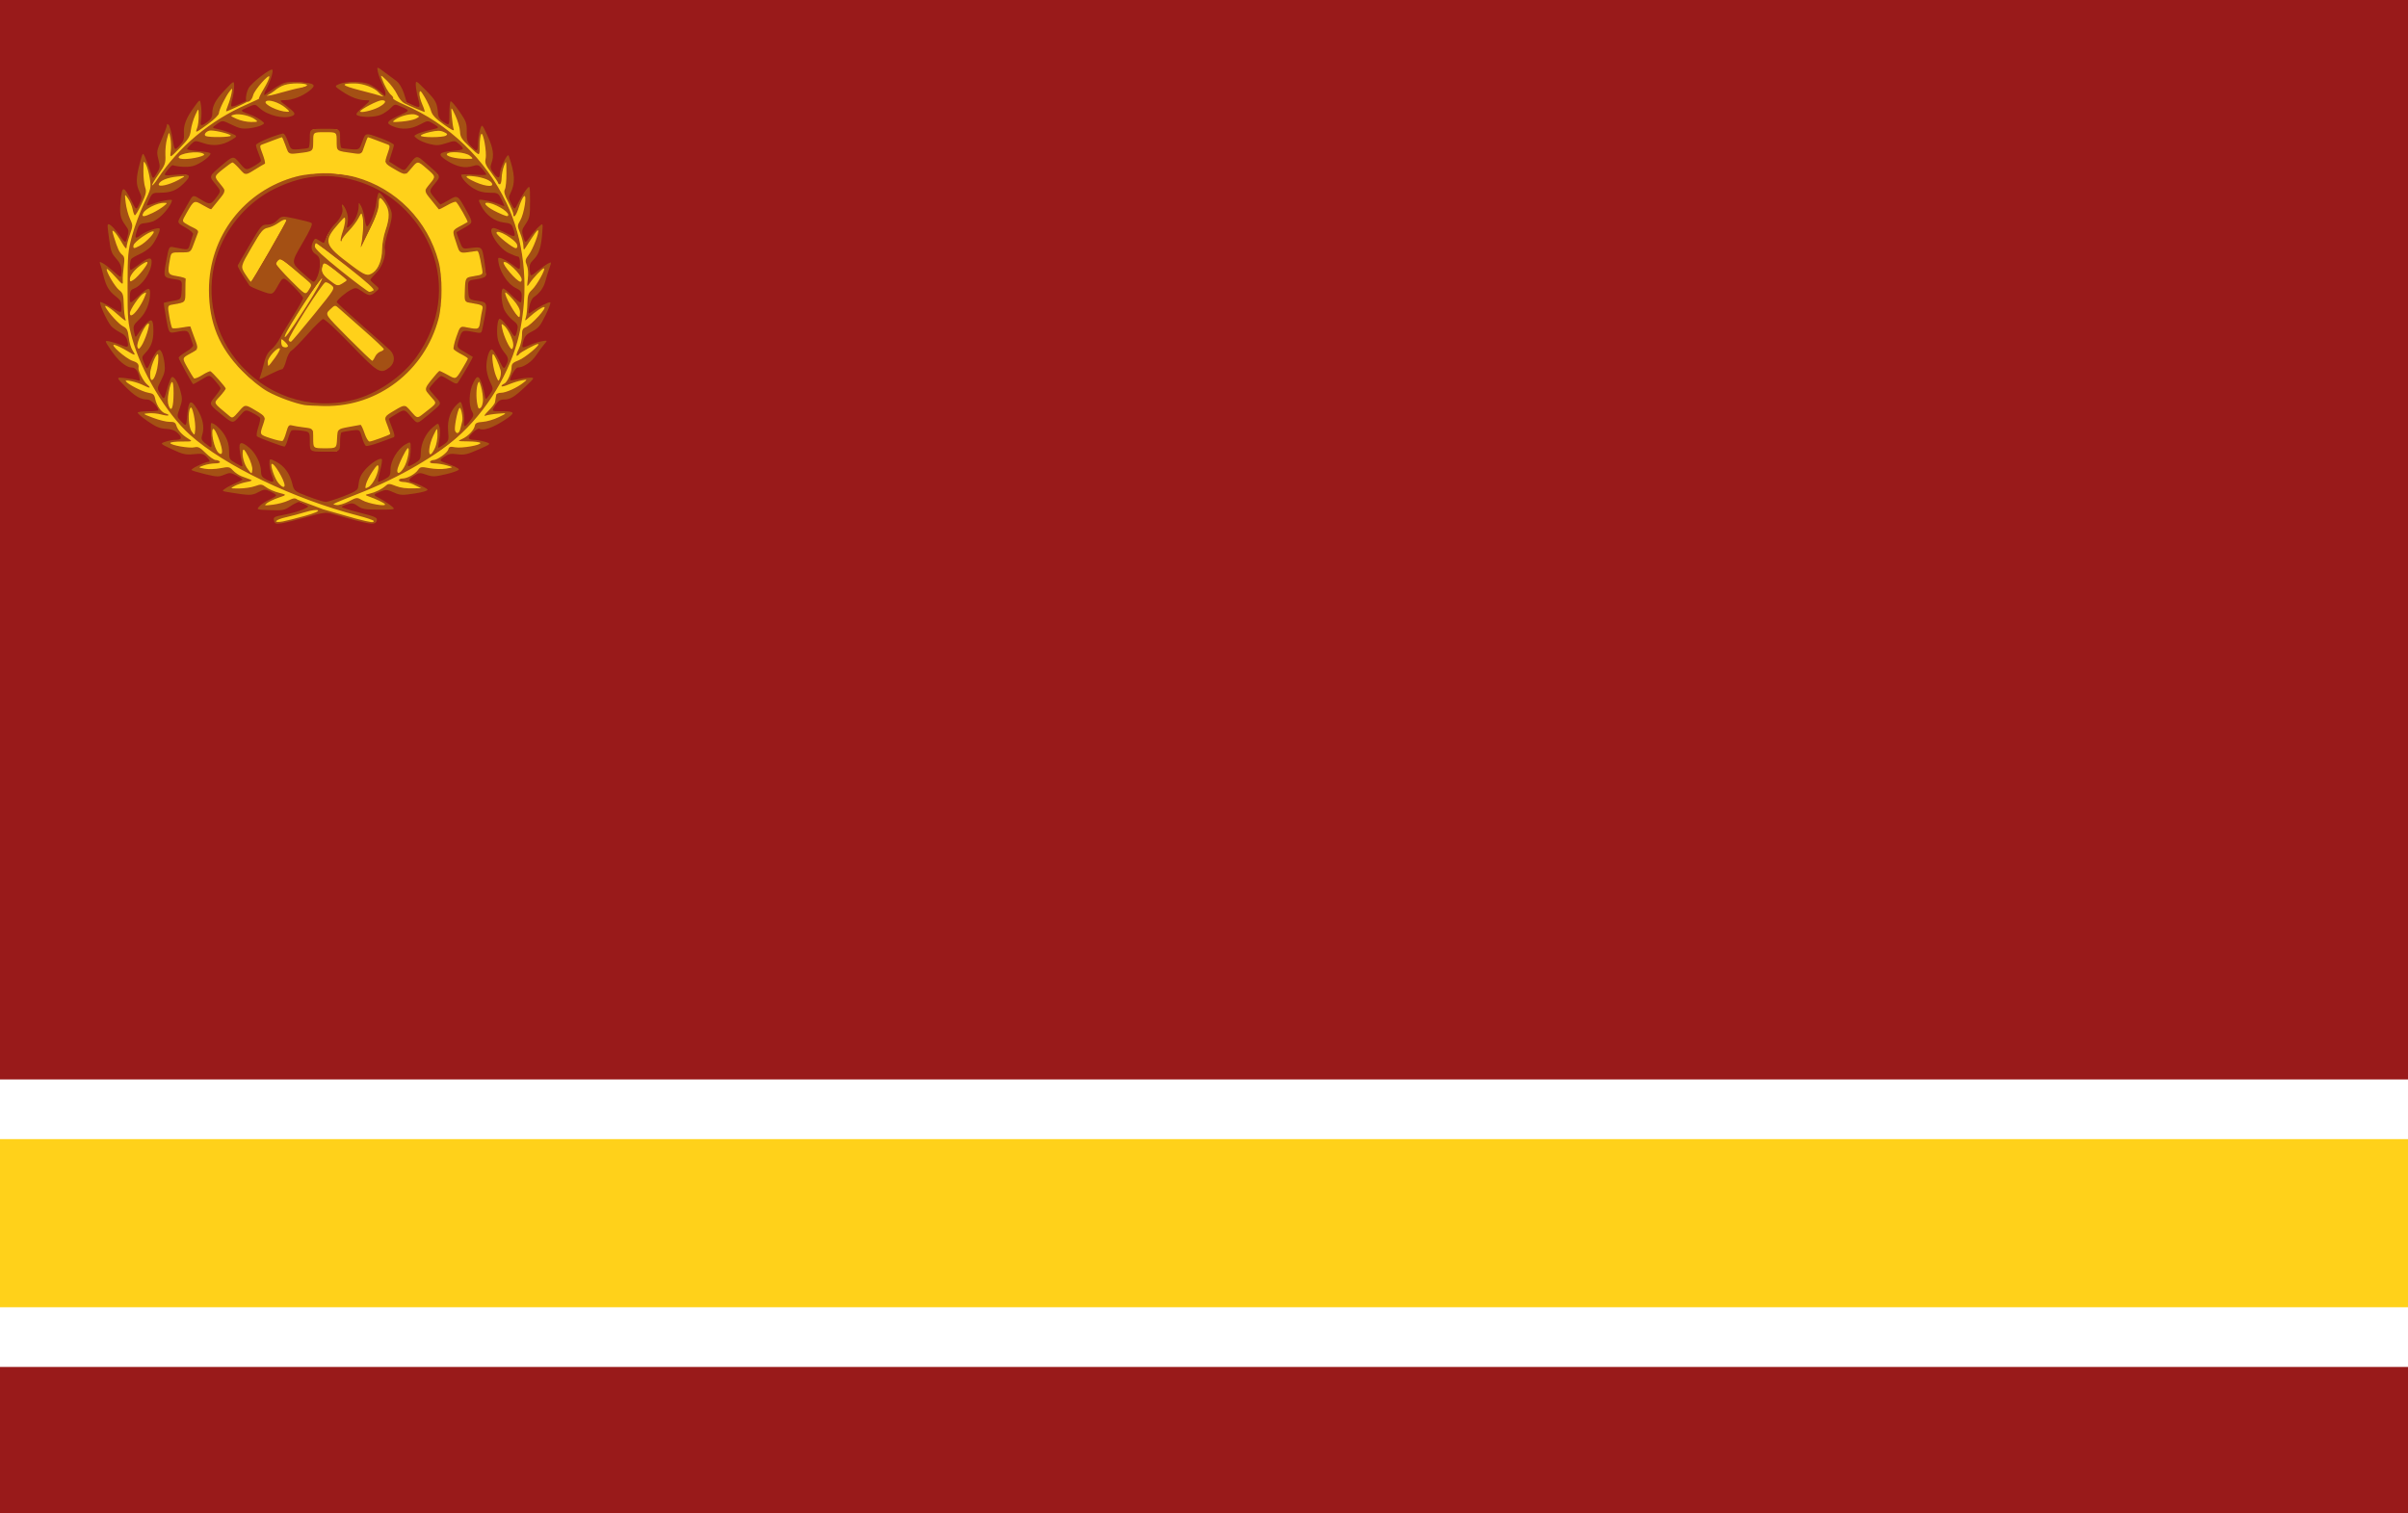
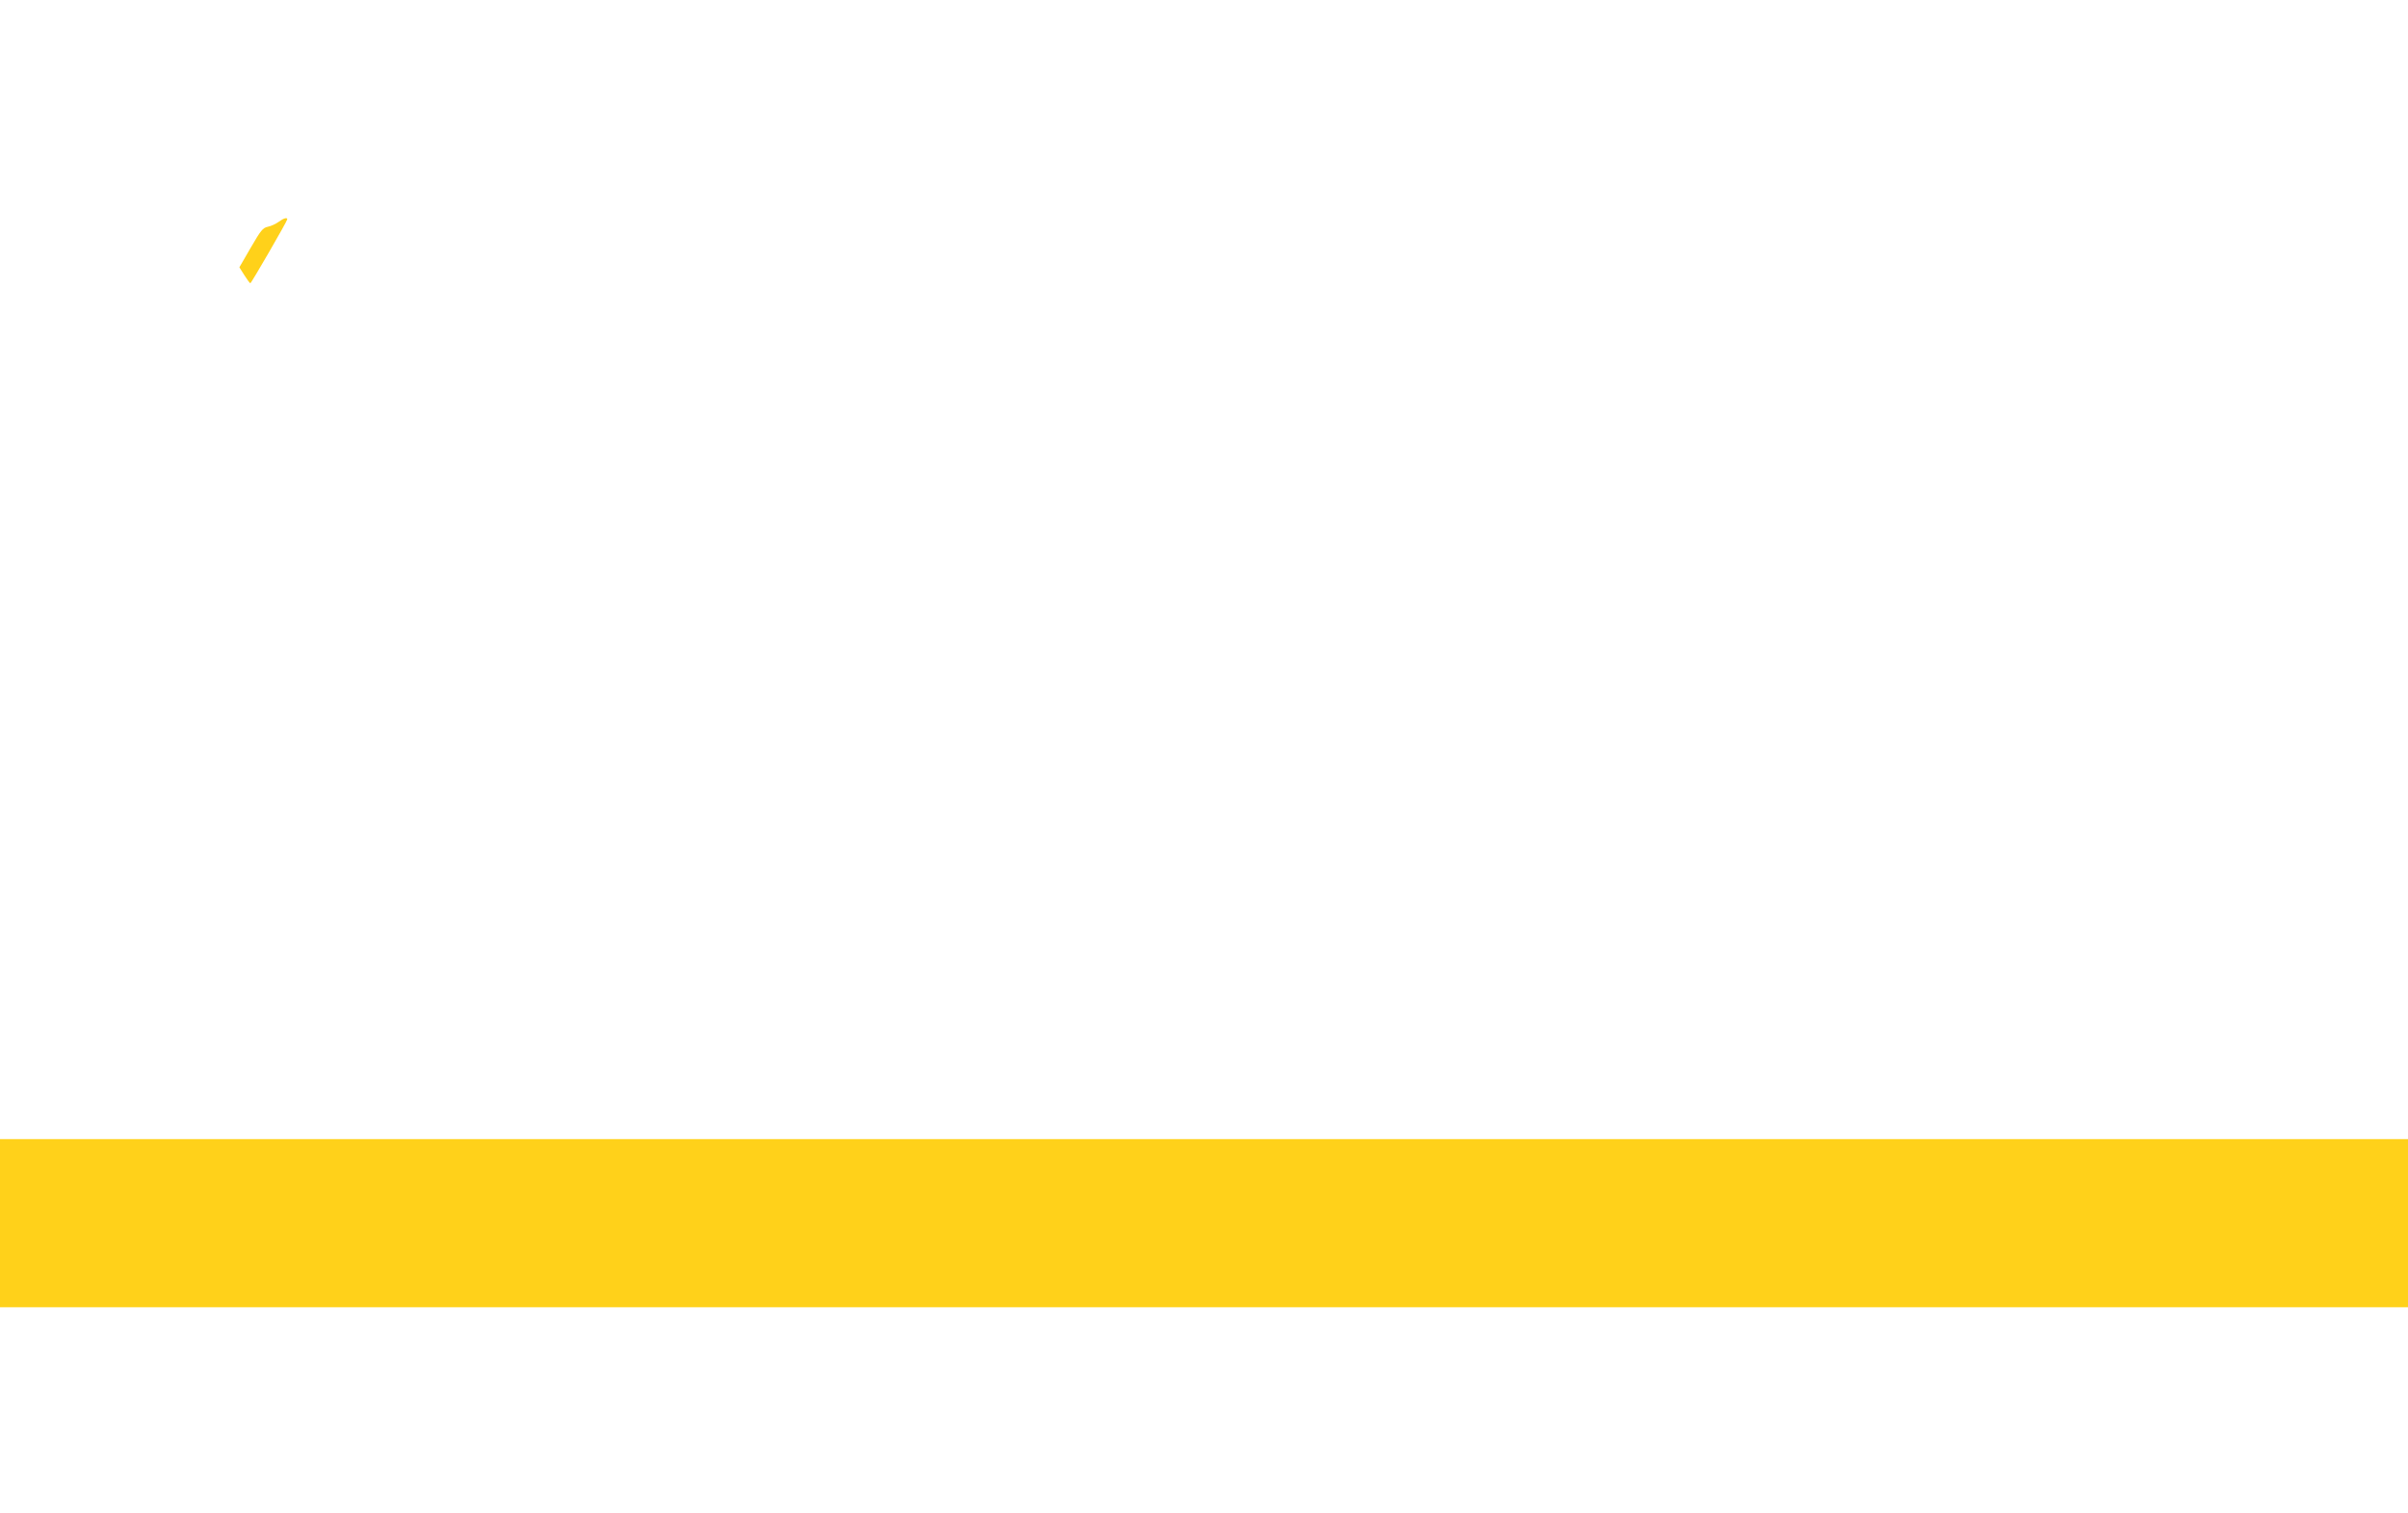
<svg xmlns="http://www.w3.org/2000/svg" xmlns:ns1="http://sodipodi.sourceforge.net/DTD/sodipodi-0.dtd" xmlns:ns2="http://www.inkscape.org/namespaces/inkscape" version="1.1" id="svg1" width="1432" height="900" viewBox="0 0 1432 900" ns1:docname="Флаг_Каменруси_(государственный).svg" xml:space="preserve" ns2:version="1.3.2 (091e20e, 2023-11-25, custom)">
  <defs id="defs1" />
  <ns1:namedview id="namedview1" pagecolor="#ffffff" bordercolor="#000000" borderopacity="0.25" ns2:showpageshadow="2" ns2:pageopacity="0.0" ns2:pagecheckerboard="0" ns2:deskcolor="#d1d1d1" ns2:zoom="0.35355339" ns2:cx="22.627417" ns2:cy="694.37886" ns2:window-width="1920" ns2:window-height="1017" ns2:window-x="-8" ns2:window-y="-8" ns2:window-maximized="1" ns2:current-layer="g1" />
  <g ns2:groupmode="layer" ns2:label="Image" id="g1">
-     <rect style="display:inline;opacity:1;fill:#991a1a;fill-opacity:1;fill-rule:evenodd;stroke:none;stroke-width:1.802;stroke-dasharray:2.926, 2.926" id="rect1" width="1432" height="900" x="0" y="0" />
    <rect style="display:inline;opacity:1;fill:#ffffff;fill-opacity:1;fill-rule:evenodd;stroke:none;stroke-width:1.793;stroke-dasharray:2.912, 2.912" id="rect2" width="1432" height="171" x="0" y="642" />
    <rect style="display:inline;fill:#ffd11a;fill-opacity:1;fill-rule:evenodd;stroke:none;stroke-width:1.371;stroke-dasharray:2.227, 2.227" id="rect2-3" width="1432" height="100" x="0" y="677.5" />
    <g ns2:label="Image" id="g1-6" transform="translate(55.241,36.609)">
-       <path d="m 109.025,273.288 c 0,-0.524 2.587,-1.526 5.75,-2.228 3.163,-0.702 8.417,-2.101 11.677,-3.11 3.342,-1.034 6.542,-1.489 7.337,-1.044 0.916,0.513 -1.86,1.703 -7.927,3.398 -11.893,3.322 -16.837,4.199 -16.837,2.984 z m 43.837,-2.282 c -13.62,-3.655 -28.492,-8.633 -30.965,-10.366 -1.642,-1.15 -2.466,-1.081 -5.647,0.47 -2.049,0.999 -6.2,2.113 -9.225,2.477 -5.137,0.617 -5.368,0.556 -3.5,-0.922 1.1,-0.87 4.232,-2.339 6.959,-3.264 l 4.959,-1.682 -4.778,-1.213 c -2.628,-0.667 -6.035,-2.143 -7.572,-3.279 -2.574,-1.903 -3.102,-1.957 -6.681,-0.681 -2.138,0.762 -6.361,1.387 -9.386,1.389 -5.486,0.004 -5.493,8e-5 -2.693,-1.518 1.544,-0.837 4.694,-1.878 7,-2.312 3.37,-0.635 3.8,-0.936 2.193,-1.532 -1.1,-0.408 -3.35,-1.249 -5,-1.87 -1.65,-0.621 -3.986,-2.191 -5.192,-3.489 -2.05,-2.208 -2.533,-2.294 -7.5,-1.327 -2.92,0.568 -7.108,0.7 -9.308,0.293 l -4,-0.74 3.399,-1.21 c 1.87,-0.666 4.934,-1.21 6.809,-1.21 2.019,0 3.158,-0.408 2.792,-1 -0.34,-0.55 -1.439,-1 -2.441,-1 -1.003,0 -3.673,-1.85 -5.934,-4.11 -3.381,-3.381 -4.567,-3.996 -6.687,-3.463 -2.997,0.752 -14.438,-1.273 -14.438,-2.556 0,-0.478 3.038,-0.872 6.75,-0.874 l 6.75,-0.004 -3,-1.853 c -3.677,-2.271 -6.053,-4.947 -6.917,-7.789 -0.504,-1.659 -1.403,-2.129 -3.929,-2.057 -1.801,0.051 -6.173,-1.006 -9.714,-2.35 l -6.44,-2.443 3.71,-0.308 c 2.041,-0.169 5.39,0.156 7.444,0.723 2.053,0.567 3.964,0.8 4.246,0.518 0.282,-0.282 -0.459,-0.767 -1.647,-1.077 -2.566,-0.671 -5.358,-4.636 -6.215,-8.824 -0.513,-2.51 -1.207,-3.106 -4.18,-3.59 -3.454,-0.562 -12.196,-5.061 -13.299,-6.846 -0.734,-1.188 6.928,0.587 10.496,2.432 3.901,2.017 4.907,1.791 2.174,-0.489 -2.115,-1.764 -5.398,-8.035 -5.117,-9.772 0.364,-2.245 -0.422,-3.215 -3.397,-4.197 -4.255,-1.404 -14.444,-10.465 -10.715,-9.53 1.375,0.345 4.638,1.921 7.25,3.502 5.165,3.126 5.529,3.075 3.218,-0.452 -0.843,-1.286 -1.808,-4.667 -2.145,-7.514 -0.514,-4.342 -1.06,-5.407 -3.388,-6.611 -2.455,-1.27 -8.25,-7.574 -10.4,-11.316 -1.305,-2.271 3.177,0.548 8.289,5.212 2.763,2.521 4.179,3.356 3.625,2.138 -0.5,-1.1 -0.987,-5.051 -1.081,-8.779 -0.152,-6.027 -0.463,-7.009 -2.803,-8.849 -2.56,-2.014 -8.14,-11.63 -7.26,-12.511 0.242,-0.242 2.506,1.859 5.032,4.669 4.424,4.921 4.587,5.005 4.426,2.289 -0.092,-1.551 0.172,-5.333 0.586,-8.404 0.62,-4.599 0.461,-5.827 -0.903,-6.959 -1.751,-1.453 -2.813,-3.757 -4.963,-10.761 -1.174,-3.824 -1.152,-4.165 0.192,-3.049 0.832,0.691 2.816,3.528 4.409,6.305 1.936,3.376 2.91,4.386 2.938,3.049 0.023,-1.1 0.904,-4.475 1.958,-7.5 1.874,-5.378 1.875,-5.588 0.052,-9.5 -1.025,-2.2 -2.158,-6.475 -2.517,-9.5 l -0.653,-5.5 2.062,3 c 1.134,1.65 2.341,4.467 2.682,6.261 0.341,1.794 0.926,3.451 1.302,3.683 0.375,0.232 2.155,-2.738 3.954,-6.599 2.831,-6.076 3.128,-7.433 2.204,-10.082 -0.587,-1.684 -1.049,-6.031 -1.027,-9.662 0.038,-6.286 0.108,-6.476 1.467,-3.976 0.785,1.444 1.833,5.219 2.33,8.39 0.875,5.577 0.76,6.068 -3.517,15.097 -2.432,5.133 -5.603,13.733 -7.047,19.11 -2.426,9.033 -2.627,11.337 -2.647,30.277 -0.02,19.177 0.153,21.145 2.68,30.5 5.33,19.73 20.405,44.894 34.459,57.519 20.392,18.32 61.73,38.187 99.985,48.053 5.088,1.312 9.25,2.733 9.25,3.157 0,1.245 -2.857,0.793 -14.163,-2.241 z m -9.287,-7.927 c 0.522,-0.517 4.55,-2.264 8.95,-3.883 20.139,-7.411 45.676,-20.92 59,-31.211 16.527,-12.765 32.148,-34.863 39.129,-55.357 7.249,-21.279 7.949,-49.859 1.753,-71.537 -9.465,-33.115 -34.756,-61.402 -67.57,-75.575 -3.678,-1.589 -6.496,-3.2 -6.261,-3.58 0.235,-0.38 -0.273,-1.272 -1.128,-1.982 -1.65,-1.369 -3.793,-5.137 -5.508,-9.679 -0.971,-2.575 -0.77,-2.493 3.052,1.226 2.251,2.19 4.855,5.711 5.787,7.824 1.444,3.272 2.793,4.349 9.111,7.268 4.079,1.884 7.552,3.426 7.719,3.426 0.167,0 -0.601,-2.043 -1.705,-4.54 -1.104,-2.497 -1.861,-5.534 -1.681,-6.75 0.277,-1.876 0.751,-1.498 3.132,2.493 1.543,2.587 3.223,6.217 3.734,8.066 0.695,2.516 2.602,4.566 7.577,8.145 4.179,3.006 6.397,4.127 5.971,3.017 -0.373,-0.971 -0.903,-4.503 -1.178,-7.849 l -0.501,-6.083 2.59,5.5 c 1.424,3.025 2.678,7.3 2.785,9.5 0.169,3.469 0.958,4.716 5.943,9.395 l 5.749,5.395 0.015,-5.895 c 0.008,-3.242 0.399,-6.501 0.869,-7.241 1.194,-1.884 3.497,10.835 2.656,14.667 -0.546,2.485 0.024,3.882 3.398,8.333 2.23,2.941 4.056,5.685 4.058,6.097 0.002,0.412 0.454,0.75 1.004,0.75 0.55,0 1.034,-1.688 1.076,-3.75 0.042,-2.062 0.683,-5.325 1.424,-7.25 1.32,-3.427 1.349,-3.336 1.424,4.316 0.042,4.299 -0.37,8.649 -0.914,9.667 -0.757,1.414 -0.285,3.193 2,7.536 1.645,3.127 2.99,6.314 2.99,7.083 0,3.147 1.741,1.062 3.334,-3.993 0.935,-2.965 2.291,-5.883 3.015,-6.483 1.983,-1.646 0.125,10.405 -2.216,14.374 -1.781,3.019 -1.783,3.276 -0.044,7.563 0.99,2.441 1.851,5.788 1.914,7.438 0.104,2.708 0.23,2.819 1.306,1.14 5.498,-8.587 7.001,-10.663 7.416,-10.248 0.891,0.891 -2.961,11.087 -5.447,14.418 -2.21,2.96 -2.341,3.624 -1.239,6.284 0.762,1.84 0.999,4.938 0.622,8.127 -0.593,5.011 -0.565,5.086 1.016,2.716 2.279,-3.414 7.554,-8.937 8.537,-8.937 1.383,0 -4.2,10.083 -7.04,12.715 -2.256,2.09 -2.69,3.363 -2.786,8.161 -0.062,3.127 -0.453,6.796 -0.869,8.154 l -0.756,2.469 2.869,-2.597 c 3.492,-3.161 7.515,-5.903 8.659,-5.903 2.282,0 -7.484,10.737 -10.979,12.069 -1.765,0.673 -2.177,1.612 -2.132,4.856 0.03,2.212 -0.841,5.834 -1.937,8.048 -1.096,2.214 -1.625,4.026 -1.177,4.026 0.449,0 1.099,-0.459 1.445,-1.019 0.649,-1.051 9.847,-5.981 11.158,-5.981 2.043,0 -7.644,8.207 -11.365,9.628 -3.418,1.305 -4.305,2.138 -4.305,4.04 0,3.391 -2.622,9.25 -4.455,9.953 -0.85,0.326 -1.545,0.969 -1.545,1.43 0,0.46 1.913,0.018 4.25,-0.984 2.337,-1.001 5.825,-2.097 7.75,-2.436 l 3.5,-0.616 -2.5,1.985 c -3.884,3.084 -10.356,6 -13.316,6 -1.476,0 -2.753,0.562 -2.837,1.25 -0.084,0.688 -0.257,1.7 -0.385,2.25 -0.128,0.55 -0.284,1.548 -0.348,2.217 -0.063,0.669 -1.793,2.894 -3.843,4.944 -2.361,2.361 -3.002,3.443 -1.75,2.951 1.088,-0.427 4.453,-0.968 7.478,-1.201 l 5.5,-0.424 -5.12,2.514 c -2.816,1.383 -7.089,2.645 -9.496,2.807 -3.421,0.229 -4.453,0.718 -4.729,2.243 -0.484,2.667 -4.036,6.362 -7.654,7.961 -2.881,1.273 -2.736,1.329 3.691,1.407 3.68,0.045 6.917,0.447 7.193,0.893 0.793,1.283 -11.035,3.344 -14.961,2.608 -2.949,-0.553 -3.629,-0.35 -4.036,1.208 -0.539,2.058 -6.506,6.373 -8.814,6.373 -0.8,0 -1.733,0.45 -2.073,1 -0.364,0.589 0.741,1.002 2.691,1.006 1.82,0.003 5.109,0.537 7.309,1.186 l 4,1.181 -4.5,0.747 c -2.475,0.411 -6.904,0.287 -9.843,-0.276 -4.913,-0.941 -5.461,-0.855 -6.811,1.072 -1.761,2.514 -6.461,5.084 -9.297,5.084 -1.127,0 -2.05,0.45 -2.05,1 0,0.55 1.238,1.012 2.75,1.026 1.512,0.014 4.55,0.878 6.75,1.919 l 4,1.893 -5.73,0.081 c -3.151,0.044 -7.555,-0.649 -9.786,-1.542 -3.604,-1.442 -4.247,-1.456 -5.77,-0.129 -2.431,2.119 -6.222,3.986 -9.714,4.785 -2.641,0.604 -2.76,0.773 -1,1.411 5.289,1.917 9.652,3.993 10.176,4.841 0.979,1.584 -9.91,-0.32 -13.431,-2.348 -3.239,-1.866 -3.277,-1.863 -7.899,0.594 -4.513,2.399 -10.778,3.489 -8.796,1.53 z m 18.868,-11.703 c 0.379,-1.572 2.127,-5.002 3.885,-7.622 2.543,-3.79 3.261,-4.361 3.511,-2.79 0.468,2.938 -3.301,10.709 -5.856,12.076 -2.114,1.131 -2.194,1.045 -1.541,-1.664 z m -52.342,-0.988 c -2.067,-2.628 -4.621,-10.158 -3.743,-11.036 1.161,-1.161 7.667,9.642 7.667,12.732 0,1.744 -1.846,0.946 -3.924,-1.696 z m -17.8,-7.732 c -2.333,-2.98 -3.738,-8.154 -3.063,-11.287 0.605,-2.811 5.975,8.199 5.595,11.471 l -0.308,2.656 z m 88.724,0.558 c 0,-1.032 1.459,-4.76 3.243,-8.285 2.567,-5.074 3.311,-5.936 3.573,-4.136 0.495,3.409 -2.714,12.102 -4.899,13.271 -1.572,0.841 -1.916,0.689 -1.916,-0.85 z M 74.854,232.821 c -2.71,-2.114 -5.503,-15.955 -2.894,-14.343 1.411,0.872 5.203,11.601 4.863,13.758 -0.254,1.61 -0.544,1.696 -1.968,0.585 z m 125.183,-1.994 c 0.007,-1.82 1.097,-5.559 2.421,-8.309 l 2.408,-5 0.079,4.282 c 0.082,4.434 -1.895,10.466 -3.819,11.655 -0.719,0.444 -1.098,-0.47 -1.089,-2.628 z M 58.775,220.045 c -1.877,-2.652 -2.407,-11.442 -0.838,-13.919 1.159,-1.83 3.404,8.047 2.93,12.892 l -0.342,3.5 z M 215.41,219.579 c -0.614,-1.6 1.199,-11.312 2.501,-13.392 0.919,-1.469 2.43,5.656 1.697,8.002 -0.229,0.731 -0.687,2.567 -1.018,4.079 -0.65,2.964 -2.286,3.639 -3.179,1.311 z M 45.108,204.736 c -0.696,-1.831 -0.71,-4.412 -0.043,-7.931 1.581,-8.336 2.962,-8.212 2.944,0.263 -0.018,8.637 -1.273,11.953 -2.902,7.668 z m 183.545,-0.827 c -0.828,-4.14 -0.684,-9.899 0.31,-12.391 0.68,-1.705 0.963,-1.411 1.924,2 1.532,5.439 1.427,11.015 -0.234,12.394 -1.1,0.913 -1.496,0.517 -2,-2.003 z M 34.728,189.388 c -1.89,-1.89 1.52,-15.37 3.888,-15.37 0.379,0 0.438,2.432 0.131,5.404 -0.583,5.647 -2.811,11.173 -4.019,9.966 z m 205.019,-2.37 c -1.646,-3.925 -2.869,-13 -1.751,-13 0.737,0 3.438,5.775 4.492,9.605 0.319,1.158 0.163,3.183 -0.347,4.5 -0.915,2.366 -0.944,2.353 -2.394,-1.105 z M 26.539,169.841 c -1,-2.496 5.329,-15.374 6.793,-13.821 0.711,0.754 -2.578,10.425 -4.463,13.125 -1.446,2.07 -1.743,2.159 -2.329,0.696 z M 246.201,166.768 c -1.101,-2.337 -2.325,-5.816 -2.719,-7.73 -0.659,-3.199 -0.58,-3.366 0.986,-2.067 3.788,3.144 7.395,14.047 4.646,14.047 -0.501,0 -1.812,-1.913 -2.913,-4.25 z m 4.405,-18.054 c -2.693,-3.53 -5.984,-10.627 -5.264,-11.348 0.239,-0.239 2.291,1.673 4.559,4.249 2.777,3.155 4.123,5.617 4.123,7.543 0,1.573 -0.202,2.859 -0.449,2.859 -0.247,0 -1.583,-1.487 -2.969,-3.304 z m -228.582,1 c 0,-2.121 5.69,-10.459 7.969,-11.679 2.081,-1.114 2.086,-1.085 0.536,2.625 -2.865,6.856 -8.505,12.861 -8.505,9.054 z m 0,-20.428 c 0,-3.019 9.021,-11.581 10.57,-10.032 0.723,0.723 -5.636,8.774 -8.32,10.533 -2.072,1.358 -2.25,1.318 -2.25,-0.501 z m 229.475,-0.051 c -3.013,-2.554 -7.84,-9.185 -7.172,-9.853 1.474,-1.474 10.697,7.382 10.697,10.271 0,1.802 -1.054,1.677 -3.525,-0.418 z M 24.211,109.268 c 0.377,-1.982 9.208,-8.25 11.623,-8.25 1.999,0 -4.1,6.537 -8.01,8.585 -3.496,1.832 -4.016,1.783 -3.613,-0.335 z m 220.903,-2.273 c -2.799,-2.213 -5.09,-4.493 -5.09,-5.067 0,-2.695 11.476,3.979 12.307,7.158 0.794,3.035 -1.617,2.337 -7.218,-2.091 z M 30.07,89.933 c 1.296,-2.422 8.32,-5.871 11.955,-5.871 l 2.5,2.8e-4 -2.5,2.044 c -2.876,2.351 -9.891,5.857 -11.785,5.889 -0.993,0.017 -1.032,-0.452 -0.169,-2.063 z m 210.454,-0.266 c -5.649,-2.633 -8.9,-5.649 -6.09,-5.649 3.883,0 12.59,4.948 12.59,7.155 0,1.28 -1.046,1.037 -6.5,-1.506 z M 35.025,73.427 c 0,-0.325 1.881,-3.273 4.18,-6.55 3.79,-5.403 4.157,-6.457 3.932,-11.301 -0.136,-2.938 0.31,-7.303 0.991,-9.7 l 1.238,-4.358 0.757,4 c 0.416,2.2 0.501,5.8 0.188,8 l -0.569,4 5.994,-6.093 c 5.052,-5.135 6.078,-6.786 6.53,-10.5 0.295,-2.424 1.455,-6.432 2.577,-8.907 l 2.041,-4.5 0.071,4.685 c 0.039,2.577 -0.383,5.878 -0.937,7.336 -1.214,3.193 -1.11,3.154 6.704,-2.521 3.471,-2.521 6.22,-5.284 6.25,-6.283 0.062,-2.047 4.111,-10.254 6.521,-13.217 1.557,-1.915 1.599,-1.851 0.966,1.5 -0.364,1.925 -1.291,5.032 -2.06,6.904 -0.77,1.872 -1.269,3.534 -1.11,3.693 0.159,0.159 3.722,-1.325 7.917,-3.298 6.1,-2.868 7.736,-4.109 8.168,-6.193 0.646,-3.116 9.542,-13.345 9.608,-11.047 0.025,0.857 -1.497,4.12 -3.382,7.25 -1.885,3.13 -3.122,5.697 -2.75,5.703 0.372,0.007 -2.898,1.573 -7.267,3.48 -21.68,9.464 -40.651,25.293 -53.044,44.257 -2.655,4.063 -3.511,4.955 -3.511,3.659 z m 4.195,-0.524 c 0.686,-2.101 5.165,-3.918 11.034,-4.477 l 5.271,-0.502 -4.549,2.464 C 45.242,73.494 38.561,74.923 39.22,72.903 Z m 191.798,0.18 c -3.404,-1.035 -8.994,-3.976 -8.994,-4.731 0,-0.94 9.252,0.367 12.242,1.729 3.515,1.601 4.421,3.964 1.477,3.85 -1.22,-0.047 -3.347,-0.429 -4.725,-0.848 z M 51.025,56.993 c 0,-2.446 11.678,-4.099 14.833,-2.1 0.916,0.581 -0.082,1.201 -3.193,1.985 -5.628,1.417 -11.64,1.476 -11.64,0.115 z M 213.239,56.89 c -4.705,-1.357 -2.999,-2.872 3.234,-2.872 3.833,0 5.993,0.552 7.691,1.967 l 2.361,1.967 -5,-0.057 c -2.75,-0.031 -6.479,-0.483 -8.286,-1.005 z M 67.233,44.342 c -1.81,-0.726 0.429,-3.324 2.865,-3.324 3.517,0 11.927,2.174 11.927,3.083 0,0.951 -12.514,1.155 -14.792,0.241 z M 195.025,44.09 c 0,-0.511 2.476,-1.482 5.502,-2.16 4.351,-0.974 6.066,-0.974 8.198,-0.003 2.159,0.984 2.408,1.411 1.248,2.144 -1.901,1.203 -14.948,1.219 -14.948,0.018 z M 85.525,34.119 c -3.96,-1.828 -3.974,-1.854 -1.384,-2.548 3.007,-0.807 9.53,0.715 12.415,2.896 1.838,1.39 1.669,1.489 -2.531,1.494 -2.475,0.003 -6.3,-0.826 -8.5,-1.841 z m 94.008,0.616 c 3.413,-2.535 10.2,-4.153 12.714,-3.031 l 2.237,0.998 -2.364,1.265 c -1.3,0.696 -5.116,1.489 -8.479,1.762 -5.594,0.455 -5.944,0.37 -4.107,-0.994 z m -68.515,-5.651 c -5.304,-1.614 -9.261,-4.198 -8.141,-5.319 1.494,-1.494 7.778,0.503 11.647,3.701 2.574,2.127 2.716,2.473 1,2.43 -1.1,-0.027 -3.128,-0.393 -4.506,-0.812 z m 48.006,0.585 c 0,-1.183 10.529,-6.632 12.833,-6.642 3.244,-0.013 2.279,1.977 -2.046,4.221 -3.691,1.916 -10.787,3.508 -10.787,2.42 z m -53,-11.03 c 1.925,-1.433 4.948,-3.284 6.718,-4.113 3.264,-1.53 13.369,-2.088 14.647,-0.809 0.384,0.384 -3.928,1.875 -9.583,3.314 -5.655,1.438 -11.407,2.975 -12.782,3.415 -2.075,0.663 -1.904,0.356 1,-1.806 z m 64.795,1.841 c -0.296,-0.296 -5.581,-1.809 -11.745,-3.363 -11.249,-2.835 -12.308,-4.099 -3.436,-4.099 2.448,0 6.051,0.669 8.008,1.486 3.651,1.525 10.253,6.514 8.622,6.514 -0.501,0 -1.152,-0.242 -1.448,-0.538 z" style="display:inline;fill:#ffd11a;fill-opacity:1;stroke:#ffd11a;stroke-opacity:1" id="path1-3" ns1:nodetypes="sssssssssssscssscssssssscsssssssccsscccssssssssssssssssssssssssssssssssscsssssssssssssssssssssssssssssssssssscsssccssscsssssssssssssssssssssscsssssssssssssscsssssssscsssssssssscscsssssssccssssssssssssssssssssscsssssssssssscssssssscsssssssssssssssssssssssssssssssssssssssssssssssssssssssssssssscscssssssssscsscssscsssssssssscssssssscsssssssssssssscssssssssssssssscssscssssssssssssssssssssssss" />
-       <path d="m 103.16,178.537 c 0,-2.586 7.247,-9.784 8.431,-8.44 3.738,4.243 -7.109,11.711 -8.136,11.711 -0.235,0 -0.295,-1.885 -0.295,-3.271 z m 48.644,-13.753 -14.18,-14.745 3.186,-2.982 3.186,-2.982 2.896,2.589 c 1.593,1.424 8.464,7.343 15.27,13.154 6.806,5.811 12.374,10.95 12.374,11.42 0,0.47 -0.977,1.158 -2.17,1.528 -1.194,0.37 -2.691,1.79 -3.328,3.155 -0.637,1.365 -1.665,3.3 -2.014,3.3 -0.349,0 -7.488,-6.399 -15.219,-14.438 z m -39.429,5.2 c -0.386,-0.377 -1.011,-2.357 -1.011,-3.482 0,-1.98 5.326,-6.847 7.365,-5.045 1.158,1.024 0.162,6.672 0.162,7.15 0,1.032 -5.513,2.356 -6.516,1.377 z m 0.899,-6.459 c 1.586,-4.425 21.995,-35.212 23.061,-34.801 16.685,6.423 1.287,18.005 -4.646,27.043 -10.637,16.207 -19.837,11.723 -18.415,7.758 z m 4.148,-32.766 c -5.28,-4.7 -8.731,-9.956 -8.731,-10.583 0,-0.627 0.664,-1.677 1.475,-2.335 1.484,-1.203 2.281,-0.655 17.424,11.995 l 3.629,3.031 -2.091,3.226 -2.091,3.226 z m 29.808,-5.367 c -11.233,-8.801 -15.998,-14.585 -15.998,-15.975 0,-1.119 0.362,-2.035 0.805,-2.035 0.443,0 9.012,6.313 19.043,14.03 13.031,10.024 17.838,14.278 16.834,14.899 -0.772,0.478 -2.386,1.495 -3.046,1.504 -0.66,0.008 -8.598,-5.338 -17.639,-12.422 z m -6.578,5.08 c -4.807,-3.636 -5.508,-6.015 -3.931,-9.897 0.614,-1.512 1.755,-0.984 7.778,3.6 3.882,2.955 7.076,5.604 7.098,5.887 0.022,0.283 -1.289,1.253 -2.914,2.155 -2.875,1.597 -3.272,1.854 -8.03,-1.745 z m 12.683,-8.597 c -17.748,-12.945 -18.271,-14.737 -7.707,-26.389 3.355,-3.701 5.25,-4.506 5.25,-2.072 0,1.396 -0.745,4.681 -1.655,7.301 -0.91,2.619 -1.228,2.652 -0.897,2.975 0.331,0.324 -0.023,1.611 -0.023,0.952 0,-0.659 0.653,-1.583 3.016,-3.961 2.363,-2.379 5.148,-5.945 6.188,-7.925 l 2.516,-3.6 0.765,3.402 c 0.688,3.061 0.134,11.673 -1.098,17.074 -0.309,1.355 -0.679,1.18 0.121,-0.514 0.669,-1.414 3.278,-6.681 5.798,-11.703 3.008,-5.996 4.019,-10.499 4.019,-13.115 0,-4.866 1.43,-4.991 4.512,-0.569 2.938,4.215 3.011,8.843 0.263,16.644 -1.158,3.289 -2.106,8.498 -2.106,11.577 0,8.403 -4.388,15.681 -9.454,15.681 -0.888,0 -5.166,-2.591 -9.507,-5.757 z" style="fill:#ffd11a;fill-opacity:1;stroke-width:1.041" id="path1-52-6" ns1:nodetypes="ssssscccsssssssssssssssssssscccsssssscssssssscssssssscsscsssssscc" />
-       <path d="m 130.95,225.409 v -5.942 l -5.322,-0.65 c -2.927,-0.357 -6.279,-0.911 -7.449,-1.231 -1.825,-0.499 -2.313,0.082 -3.433,4.084 -1.698,6.064 -1.952,6.16 -9.594,3.616 l -5.99,-2.66 1.374,-4.946 1.874,-5.446 -6.25,-3.723 -6.25,-3.723 -3.757,4.362 c -3.446,4.001 -3.907,4.236 -5.581,2.84 -1.004,-0.837 -3.542,-2.973 -5.64,-4.746 l -3.815,-3.224 3.562,-3.943 c 4.416,-4.888 4.44,-4.535 -0.707,-10.172 -5.394,-5.906 -4.946,-5.789 -9.964,-2.621 -4.755,3.002 -4.545,3.112 -8.915,-4.688 l -3.179,-5.675 4.997,-2.72 4.997,-2.72 -2.477,-6.58 c -1.362,-3.619 -2.477,-6.735 -2.477,-6.925 0,-0.19 -2.328,0.078 -5.172,0.595 -6.288,1.143 -6.222,1.203 -7.581,-6.852 l -1.097,-6.5 3.631,-0.609 c 7.375,-1.238 7.179,-1.016 7.179,-8.103 0,-3.586 0.087,-6.862 0.194,-7.281 0.106,-0.418 -2.174,-1.137 -5.068,-1.598 -5.829,-0.928 -6.024,-1.384 -4.413,-10.312 l 0.732,-4.055 h 5.866 5.866 l 1.845,-5.068 c 1.015,-2.788 2.142,-5.785 2.506,-6.661 0.462,-1.111 -0.193,-1.977 -2.165,-2.861 -1.555,-0.697 -3.862,-1.935 -5.128,-2.752 l -2.302,-1.484 2.716,-4.778 c 4.514,-7.94 4.611,-7.987 10,-4.829 2.594,1.52 4.817,2.61 4.94,2.422 0.123,-0.189 2.176,-2.73 4.563,-5.648 l 4.34,-5.306 -3.614,-4.41 -3.614,-4.41 5.19,-4.222 c 6.304,-5.128 5.9,-5.116 10.25,-0.301 l 3.542,3.92 5.446,-3.389 c 2.995,-1.864 5.787,-3.514 6.205,-3.667 0.418,-0.153 -0.156,-2.686 -1.274,-5.628 -1.919,-5.05 -1.933,-5.387 -0.252,-5.989 0.979,-0.351 3.964,-1.478 6.633,-2.505 2.669,-1.027 5.018,-1.867 5.22,-1.867 0.202,0 1.202,2.32 2.222,5.156 l 1.854,5.156 5.597,-0.655 c 9.245,-1.082 9.144,-1.003 9.144,-7.191 v -5.507 h 7.095 7.095 v 5.494 c 0,6.115 -0.504,5.761 10.276,7.236 l 4.701,0.643 1.716,-5.166 c 0.944,-2.841 1.89,-5.166 2.104,-5.166 0.213,0 2.571,0.84 5.24,1.867 2.669,1.027 5.633,2.146 6.588,2.487 1.63,0.583 1.623,0.946 -0.11,5.989 l -1.845,5.368 6.345,3.664 6.345,3.664 3.706,-4.433 3.706,-4.433 5.496,4.745 5.496,4.745 -3.591,4.382 -3.591,4.382 4.358,5.326 c 2.397,2.929 4.458,5.496 4.58,5.703 0.122,0.207 2.301,-0.842 4.843,-2.332 2.542,-1.49 5.028,-2.457 5.524,-2.15 1.072,0.662 7.454,11.789 6.991,12.188 -0.176,0.151 -1.688,1.001 -3.361,1.888 -6.162,3.267 -6.022,2.867 -3.571,10.231 l 2.248,6.754 4.716,-0.674 c 2.594,-0.371 5.132,-0.734 5.641,-0.808 0.878,-0.127 1.587,2.355 3.034,10.618 l 0.64,3.655 -5.34,0.906 -5.34,0.906 -0.297,7.295 -0.297,7.295 3.844,0.649 c 7.16,1.209 7.614,1.478 6.952,4.116 -0.337,1.342 -0.893,4.492 -1.237,7 -0.681,4.966 -0.881,5.057 -8.015,3.674 l -4.118,-0.799 -2.253,6.457 c -2.568,7.359 -2.472,7.7 2.955,10.468 4.823,2.46 4.802,1.903 0.344,9.243 l -3.642,5.995 -4.595,-2.568 c -5.86,-3.275 -5.185,-3.467 -10.138,2.875 l -4.251,5.443 3.682,4.301 c 4.157,4.857 4.665,3.579 -4.213,10.583 l -3.758,2.964 -3.727,-4.305 -3.727,-4.305 -6.275,3.738 -6.275,3.738 2.004,5.084 c 1.102,2.796 1.873,5.214 1.713,5.374 -0.719,0.718 -11.155,4.514 -12.41,4.514 -0.782,0 -2.146,-2.242 -3.085,-5.068 -0.926,-2.788 -1.989,-5.04 -2.362,-5.006 -0.373,0.034 -3.644,0.626 -7.267,1.315 l -6.589,1.252 -0.304,5.781 -0.304,5.781 h -7.045 l -6.901,-0.144 z m 24.016,-22.988 C 204.153,189.841 223.689,131.867 191.838,92.531 155.258,47.354 85.436,63.363 71.477,119.662 59.087,169.635 103.684,215.536 154.966,202.42 Z" style="fill:#ffd11a;fill-opacity:1;stroke:#ffd11a;stroke-width:0.514;stroke-dasharray:none;stroke-opacity:1" id="path1-32-3" ns1:nodetypes="ccsssscccccssscsssscccsscscsscsscccsssscsssscccsscssssssscsscccsscssssscccccccccssssssscssscccccsssscssscsscssccccccsssssccccccssss" />
      <path d="m 90.107,127.117 -2.996,-4.742 6.787,-11.717 c 5.997,-10.352 7.182,-11.798 10.178,-12.41 1.865,-0.381 4.729,-1.683 6.366,-2.893 2.94,-2.173 5.152,-2.831 5.152,-1.53 0,1.018 -21.37,37.998 -21.969,38.017 -0.288,0.009 -1.871,-2.117 -3.519,-4.725 z" style="fill:#ffd11a;fill-opacity:1;stroke-width:1.046" id="path1-88-7" />
-       <path style="display:inline;fill:#a45014;fill-opacity:1" d="m 125.837,270.286 c 6.068,-1.695 8.844,-2.885 7.927,-3.398 -0.795,-0.445 -3.995,0.011 -7.337,1.044 -3.26,1.008 -8.515,2.408 -11.677,3.11 -6.341,1.407 -8.078,3.593 -2,2.516 2.062,-0.365 7.952,-1.838 13.087,-3.273 z m 16.432,-1.323 c -3.474,-1.041 -5.179,-0.823 -14.847,1.898 -6.007,1.691 -12.77,3.361 -15.028,3.711 -3.593,0.558 -4.174,0.379 -4.647,-1.432 -0.573,-2.191 -0.118,-2.455 6.253,-3.642 9.287,-1.73 14.726,-4.676 13.999,-4.998 -0.727,-0.322 -4.022,-2.781 -5.705,-2.531 -0.656,0.098 -2.897,1.179 -4.964,2.582 -3.397,2.305 -4.548,2.522 -11.971,2.25 -8.212,-0.3 -8.212,-0.3 -6.231,-2.423 1.09,-1.168 3.756,-2.923 5.926,-3.902 C 107.225,259.497 109,258.398 109,258.033 c 0,-0.365 -1.533,-1.394 -3.407,-2.288 -3.218,-1.535 -3.62,-1.513 -7.25,0.384 -3.928,2.053 -5.166,2.058 -17.343,0.059 -4.5,-0.739 -4.5,-0.739 -2,-2.412 1.375,-0.921 4.188,-2.378 6.25,-3.239 2.062,-0.861 3.75,-1.773 3.75,-2.027 0,-0.254 -1.661,-1.315 -3.69,-2.356 -3.387,-1.738 -3.983,-1.77 -7.25,-0.395 C 74.843,247.113 73.778,247.084 67,245.461 62.875,244.473 59.138,243.356 58.696,242.979 57.881,242.282 66.837,238 69.11,238 c 0.686,0 0.179,-1.128 -1.135,-2.527 -2.147,-2.285 -2.905,-2.473 -7.924,-1.964 -4.879,0.495 -6.436,0.15 -12.871,-2.85 -7.321,-3.414 -7.321,-3.414 -4.101,-4.536 C 44.849,225.505 47.555,225 49.09,225 c 3.854,0 4.292,-1.292 1.369,-4.038 -1.746,-1.64 -3.825,-2.386 -7.026,-2.521 -3.553,-0.15 -5.934,-1.148 -10.894,-4.566 C 29.049,211.469 26.401,209.162 26.655,208.75 26.91,208.338 29.791,208 33.059,208 36.327,208 39,207.732 39,207.404 39,205.38 34.552,201 32.497,201 c -4.229,0 -7.456,-1.871 -13.182,-7.643 -5.624,-5.669 -5.624,-5.669 -0.22,-5.096 2.972,0.315 6.259,0.91 7.304,1.32 1.686,0.663 1.817,0.419 1.17,-2.162 -0.919,-3.663 -2.358,-5.419 -4.442,-5.424 -3.227,-0.007 -8.046,-3.987 -12.154,-10.036 -4.188,-6.167 -4.188,-6.167 -0.83,-5.45 1.846,0.394 4.889,1.347 6.761,2.116 4.103,1.687 4.484,1.414 3.607,-2.578 -0.487,-2.219 -1.717,-3.624 -4.345,-4.965 -2.016,-1.029 -4.393,-2.706 -5.281,-3.727 C 8.304,154.392 3.227,143 4.486,143 c 0.623,0 3.693,1.542 6.823,3.427 C 17,149.854 17,149.854 17,146.046 17,142.868 16.42,141.795 13.499,139.567 9.528,136.538 7.787,133.525 6.164,126.879 c -0.62,-2.542 -1.429,-5.407 -1.798,-6.366 -0.589,-1.534 -0.399,-1.6 1.57,-0.546 1.232,0.659 3.942,2.737 6.023,4.616 C 14.04,126.462 16.025,128 16.371,128 16.717,128 17,126.372 17,124.382 c 0,-2.59 -0.848,-4.584 -2.986,-7.018 -3.182,-3.624 -3.374,-4.214 -4.728,-14.539 -0.827,-6.306 -0.774,-6.621 0.963,-5.691 1.011,0.541 3.48,3.269 5.487,6.062 3.648,5.078 3.648,5.078 4.77,1.191 0.996,-3.449 0.875,-4.224 -1.076,-6.886 -3.217,-4.391 -3.67,-6.755 -2.891,-15.067 0.82,-8.748 1.79,-8.672 6.435,0.505 2.815,5.562 2.815,5.562 4.606,1.812 1.69,-3.539 1.696,-3.948 0.106,-7.284 -2.129,-4.465 -2.093,-8.224 0.162,-16.756 1.784,-6.749 1.803,-6.773 3.115,-4 0.726,1.535 2.087,5.206 3.025,8.157 1.705,5.367 1.705,5.367 3.948,1.738 2.06,-3.333 2.143,-4.019 1.021,-8.397 C 37.803,53.707 37.91,53.04 40.867,46.302 42.59,42.377 44,38.588 44,37.882 c 0,-0.914 0.309,-0.974 1.074,-0.208 0.591,0.591 1.617,4.296 2.281,8.234 1.206,7.16 1.206,7.16 4.126,4.112 2.447,-2.554 2.876,-3.753 2.652,-7.404 -0.303,-4.931 1.308,-9.021 6.222,-15.792 3.394,-4.677 3.394,-4.677 3.98,-0.396 0.323,2.354 0.32,5.921 -0.005,7.927 -0.683,4.211 -0.21,4.409 3.766,1.578 C 70.145,34.473 71,33.02 71,30.997 71,26.281 72.827,22.862 78.56,16.852 84,11.148 84,11.148 83.994,14.824 c -0.003,2.022 -0.486,5.405 -1.073,7.52 -0.587,2.114 -0.858,4.053 -0.603,4.309 0.256,0.256 2.176,-0.161 4.195,-1.094 9.31,-4.3 9.221,-3.258 -0.977,1.445 -3.313,1.527 -6.098,2.769 -6.263,2.604 -0.165,-0.165 0.33,-1.832 1.099,-3.704 C 81.142,24.032 82.07,20.925 82.433,19 c 0.633,-3.351 0.592,-3.415 -0.966,-1.5 -2.41,2.963 -6.459,11.17 -6.521,13.217 -0.03,0.999 -2.779,3.763 -6.25,6.283 -7.814,5.675 -7.918,5.714 -6.704,2.521 0.554,-1.458 0.976,-4.759 0.937,-7.336 C 62.859,27.5 62.859,27.5 60.818,32 c -1.122,2.475 -2.282,6.483 -2.577,8.907 -0.452,3.714 -1.478,5.365 -6.53,10.5 C 45.717,57.5 45.717,57.5 46.286,53.5 c 0.313,-2.2 0.228,-5.8 -0.188,-8 -0.757,-4 -0.757,-4 -1.995,0.358 -0.681,2.397 -1.127,6.762 -0.991,9.7 0.225,4.863 -0.137,5.891 -4.039,11.453 -2.357,3.361 -4.079,6.317 -3.826,6.57 0.253,0.253 1.716,-1.462 3.251,-3.81 12.408,-18.987 31.368,-34.809 53.057,-44.278 4.369,-1.907 7.64,-3.474 7.267,-3.48 -0.372,-0.007 0.865,-2.573 2.75,-5.703 1.885,-3.13 3.407,-6.393 3.382,-7.25 C 104.893,6.88 96.082,16.874 95.31,20 94.716,22.403 93.332,23.952 91.75,23.985 90.451,24.011 90.935,19.026 92.532,15.939 94.246,12.623 106.29,3.371 106.821,4.962 c 0.468,1.403 -1.659,7.87 -3.852,11.711 -2.493,4.368 -1.014,4.688 8.657,1.877 4.333,-1.26 9.792,-2.614 12.13,-3.009 C 129.519,14.568 128.131,13 121.506,13 c -6.283,0 -9.668,1.117 -13.722,4.528 -1.616,1.36 -6.2,3.878 -6.75,3.878 -1.448,0 6.875,-5.822 10.898,-7.885 2.681,-1.375 5.044,-1.657 10.803,-1.287 9.341,0.599 10.548,1.686 5.851,5.268 -4.325,3.299 -9.889,5.395 -14.48,5.454 -3.394,0.044 -3.394,0.044 1.25,3.59 4.98,3.802 5.55,4.892 3.062,5.847 -5.151,1.977 -14.654,-0.388 -19.418,-4.831 -2.5,-2.332 -2.5,-2.332 -7,-0.34 -4.863,2.152 -4.995,1.901 2.5,4.719 1.65,0.62 4.086,1.957 5.413,2.971 2.413,1.843 2.413,1.843 0.221,3.016 -1.206,0.645 -4.413,1.436 -7.127,1.758 -4.084,0.484 -5.89,0.118 -10.467,-2.122 -5.532,-2.706 -5.532,-2.706 -8.742,-0.421 -3.21,2.286 -3.21,2.286 0.745,3.073 2.176,0.433 5.674,1.544 7.775,2.469 3.819,1.682 3.819,1.682 0.026,3.971 -5.351,3.229 -10.84,3.835 -16.7,1.844 -4.766,-1.619 -4.9,-1.608 -7.25,0.6 C 57.078,50.336 56,51.659 56,52.037 c 0,0.379 2.95,0.926 6.556,1.215 3.606,0.289 6.868,0.845 7.25,1.234 1.133,1.156 -5.984,6.484 -10.164,7.609 -3.146,0.847 -7.96,0.677 -12.25,-0.432 -0.35,-0.09 -1.763,1.297 -3.141,3.083 -2.505,3.248 -2.505,3.248 5.122,2.603 C 58.267,66.599 59.08,67.601 53.75,72.742 49.697,76.652 46.201,78 40.12,78 35.668,78 35.265,78.221 33.685,81.534 32.758,83.478 32,85.274 32,85.526 32,85.778 33.688,85.348 35.75,84.571 40.164,82.909 47,81.653 47,82.504 c 0,1.765 -3.343,6.59 -6.467,9.333 -3.459,3.037 -5.28,3.795 -10.532,4.383 -1.92,0.215 -2.794,1.182 -3.772,4.175 -1.58,4.836 -1.078,5.418 2.349,2.722 2.659,-2.092 10.201,-4.672 11.082,-3.791 0.839,0.839 -2.732,8.138 -5.286,10.805 -1.386,1.447 -4.4,3.46 -6.697,4.472 -2.297,1.013 -4.507,2.304 -4.911,2.869 -0.819,1.145 -1.045,6.528 -0.274,6.528 0.27,0 2.555,-1.575 5.077,-3.5 5.338,-4.074 7.464,-4.436 7.356,-1.25 -0.201,5.935 -5.528,13.889 -10.593,15.814 C 22.405,135.797 22,136.673 22,140.112 c 0,4.162 0,4.162 4.957,-0.475 C 32.612,134.348 34,133.938 34,137.557 c 0,5.949 -2.345,11.78 -6.27,15.589 -3.656,3.548 -3.9,4.123 -3.23,7.596 0.652,3.375 0.842,3.562 1.863,1.837 0.625,-1.056 2.672,-3.666 4.548,-5.799 3.984,-4.53 5.05,-3.814 5.074,3.405 0.019,5.727 -1.322,9.487 -4.614,12.939 -2.464,2.583 -2.477,2.683 -0.847,6.5 1.656,3.876 1.656,3.876 3.904,-1.124 1.236,-2.75 2.965,-5.592 3.841,-6.315 1.352,-1.116 1.762,-0.999 2.713,0.779 0.616,1.151 1.358,4.218 1.649,6.815 0.423,3.779 0.021,5.708 -2.012,9.665 -2.541,4.944 -2.541,4.944 -0.404,8.401 2.137,3.458 2.137,3.458 3.843,-2.774 0.938,-3.428 2.143,-6.669 2.676,-7.202 1.311,-1.311 3.918,2.796 5.478,8.626 1.06,3.963 0.981,5.289 -0.571,9.661 -1.8,5.067 -1.8,5.067 1.031,8.03 2.831,2.963 2.831,2.963 3.413,-3.644 0.802,-9.088 2.052,-9.975 5.778,-4.099 3.457,5.451 4.582,10.717 3.254,15.235 -0.964,3.281 -0.865,3.456 4.063,7.18 1.545,1.167 1.632,0.669 1.106,-6.295 C 69.969,218.403 70.017,215 70.391,215 c 1.88,0 5.963,3.747 8.15,7.48 1.721,2.936 2.459,5.691 2.459,9.174 0,4.795 0.152,5.063 4.145,7.308 4.145,2.33 4.145,2.33 3.481,-0.317 -0.365,-1.455 -0.942,-4.671 -1.281,-7.145 -0.748,-5.456 0.792,-5.938 5.721,-1.791 3.782,3.182 6.881,9.467 6.912,14.016 0.017,2.548 0.641,3.544 2.972,4.75 4.562,2.359 5.254,1.952 3.563,-2.096 C 105.681,244.386 105,241.227 105,239.358 c 0,-3.398 0,-3.398 3.916,-1.401 4.785,2.441 8.115,6.929 9.633,12.982 1.144,4.561 1.144,4.561 9.547,7.772 4.622,1.766 9.303,3.2 10.403,3.186 1.1,-0.014 5.825,-1.507 10.5,-3.319 7.11,-2.756 8.546,-3.685 8.78,-5.686 0.606,-5.179 1.368,-6.991 4.383,-10.425 3.3,-3.759 8.592,-7.046 9.646,-5.992 0.343,0.343 -0.107,3.413 -0.999,6.824 -0.892,3.41 -1.442,6.386 -1.222,6.612 0.22,0.226 1.977,-0.439 3.906,-1.477 3.126,-1.683 3.506,-2.33 3.506,-5.965 0,-4.995 4.292,-12.158 8.852,-14.775 3.148,-1.807 3.148,-1.807 3.148,2.685 0,2.47 -0.463,5.708 -1.028,7.195 -1.39,3.657 -0.847,3.875 3.402,1.368 3.234,-1.908 3.628,-2.589 3.648,-6.291 0.029,-5.455 2.883,-11.552 7.05,-15.058 3.356,-2.824 3.356,-2.824 4.089,-0.085 0.403,1.507 0.344,4.821 -0.131,7.365 -0.475,2.544 -0.764,4.725 -0.642,4.847 0.122,0.122 1.601,-0.757 3.286,-1.955 2.963,-2.105 3.048,-2.377 2.574,-8.274 -0.527,-6.569 1.41,-12.066 5.582,-15.839 2.018,-1.825 2.056,-1.796 3.194,2.434 0.634,2.354 0.978,5.773 0.765,7.597 -0.487,4.176 0.315,4.18 3.487,0.021 2.265,-2.969 2.379,-3.538 1.154,-5.75 -2.069,-3.737 -1.748,-11.667 0.676,-16.674 1.598,-3.301 2.412,-4.096 3.375,-3.297 1.168,0.97 3.039,6.713 3.748,11.505 0.254,1.717 0.62,1.532 2.679,-1.359 2.384,-3.349 2.384,-3.349 0.238,-7.766 C 234.963,187.929 234,184.006 234,181.622 c 0,-5.252 1.81,-10.836 3.364,-10.379 0.625,0.184 2.449,2.944 4.054,6.134 2.849,5.663 2.948,5.744 4.215,3.461 1.862,-3.357 1.679,-4.68 -1.106,-7.989 -1.361,-1.617 -2.975,-4.8 -3.587,-7.073 C 239.821,161.622 240.46,153 241.887,153 c 1.096,0 4.572,3.947 6.898,7.833 2.131,3.56 2.617,3.381 3.615,-1.333 0.545,-2.575 0.158,-3.378 -2.732,-5.672 -1.852,-1.47 -4.109,-4.238 -5.017,-6.151 C 242.835,143.849 242.399,135 244.026,135 c 0.564,0 3.008,1.982 5.43,4.404 2.422,2.422 4.66,4.147 4.974,3.833 0.314,-0.314 0.57,-1.987 0.57,-3.718 0,-2.596 -0.597,-3.433 -3.401,-4.77 -5.411,-2.58 -10.566,-11.107 -10.594,-17.524 -0.007,-1.513 4.58,0.579 9.744,4.445 3.25,2.433 3.25,2.433 3.25,-1.618 C 254,117.597 253.533,116 252.816,116 c -0.651,0 -3.177,-0.965 -5.613,-2.144 C 240.803,110.758 233.804,99 238.359,99 c 0.747,0 3.897,1.28 7,2.845 5.923,2.987 6.426,2.705 4.586,-2.572 -0.915,-2.624 -1.644,-3.092 -5.494,-3.526 -5.506,-0.621 -10.756,-4.463 -13.532,-9.905 -2.062,-4.042 -2.062,-4.042 2.259,-3.33 2.377,0.392 5.839,1.336 7.693,2.1 C 242.727,85.375 244.423,86 244.642,86 244.861,86 244.122,84.2 243,82 c -1.981,-3.883 -2.19,-4 -7.182,-4 -3.658,0 -6.353,-0.71 -9.338,-2.459 C 222.747,73.354 219,69.27 219,67.391 c 0,-0.374 3.375,-0.424 7.5,-0.112 4.125,0.312 7.486,0.264 7.468,-0.106 -0.017,-0.37 -1.097,-1.882 -2.398,-3.36 -2.166,-2.459 -2.663,-2.597 -5.854,-1.617 -4.661,1.43 -9.358,0.418 -15.175,-3.271 -5.961,-3.78 -5.126,-5.033 3.897,-5.841 6.698,-0.6 6.955,-0.986 2.922,-4.389 -2.029,-1.712 -2.406,-1.719 -7.223,-0.144 -4.231,1.384 -5.883,1.469 -9.859,0.509 -2.627,-0.634 -5.863,-1.977 -7.19,-2.984 -2.413,-1.831 -2.413,-1.831 -0.289,-2.968 1.168,-0.625 4.695,-1.721 7.836,-2.434 5.712,-1.297 5.712,-1.297 2.134,-3.508 -3.578,-2.211 -3.578,-2.211 -8.322,0.312 -5.405,2.874 -10.827,3.226 -16.051,1.044 -4.484,-1.873 -3.797,-3.003 3.989,-6.562 6.115,-2.795 6.115,-2.795 1.66,-4.809 -4.455,-2.014 -4.455,-2.014 -7,0.558 -1.4,1.414 -3.993,3.183 -5.763,3.931 -3.427,1.449 -10.557,1.701 -13.656,0.483 -1.638,-0.644 -1.276,-1.262 2.891,-4.93 C 165.282,23 165.282,23 162.29,23 c -4.213,0 -9.058,-1.819 -14.25,-5.351 -4.46,-3.034 -4.46,-3.034 -1.5,-4.296 4.038,-1.722 13.821,-1.669 17.742,0.096 3.749,1.688 10.716,7.467 9.063,7.474 -0.62,0.003 -2.717,-1.669 -3.472,-2.582 -2.25,-2.719 -9.052,-5.296 -14.041,-5.32 -9.038,-0.043 -8.151,1.211 2.84,4.015 5.956,1.519 11.503,3.028 12.328,3.352 3.416,1.343 3.974,-0.82 1.527,-5.921 -1.311,-2.733 -2.683,-6.46 -3.049,-8.284 -0.665,-3.315 -0.665,-3.315 3.765,0 C 175.68,8.008 178.907,10.4 180.416,11.5 c 1.713,1.249 3.437,4.062 4.591,7.489 1.016,3.019 1.72,5.617 1.564,5.774 -1.042,1.042 -3.99,-1.677 -5.653,-5.215 -1.085,-2.308 -3.788,-5.962 -6.007,-8.122 -3.789,-3.687 -3.972,-3.758 -2.995,-1.17 1.714,4.543 3.858,8.31 5.508,9.679 0.855,0.71 1.363,1.601 1.128,1.982 -0.235,0.38 2.583,1.991 6.261,3.58 26.922,11.628 48.745,32.547 61.121,58.586 10.309,21.692 13.322,48.041 8.466,74.026 -4.228,22.626 -17.312,46.071 -35.111,62.92 -13.363,12.649 -36.973,26.456 -61.787,36.132 -5.5,2.145 -11.125,4.422 -12.5,5.06 -2.5,1.161 -2.5,1.161 -0.139,1.553 1.299,0.216 4.567,-0.752 7.263,-2.15 4.877,-2.53 4.918,-2.534 8.139,-0.678 3.508,2.021 14.39,3.917 13.413,2.338 -0.524,-0.848 -4.887,-2.923 -10.176,-4.841 -1.76,-0.638 -1.641,-0.807 1,-1.411 3.493,-0.799 7.284,-2.666 9.714,-4.785 1.524,-1.329 2.18,-1.308 5.92,0.188 2.85,1.14 6.4,1.593 11.017,1.404 10.269,-0.419 10.533,1.481 0.42,3.032 -7.764,1.191 -8.746,1.143 -12.748,-0.628 -4.125,-1.825 -4.531,-1.836 -8.33,-0.237 -3.994,1.681 -3.994,1.681 0.006,3.781 2.2,1.155 5.261,3.137 6.803,4.405 2.803,2.305 2.803,2.305 -7.016,2.305 -8.401,0 -10.237,-0.304 -12.715,-2.106 -2.449,-1.781 -3.413,-1.948 -6.234,-1.082 -1.835,0.563 -3.337,1.305 -3.337,1.648 0,0.343 4.297,1.717 9.548,3.053 11.093,2.823 11.953,3.239 11.129,5.387 -0.777,2.026 -3.249,1.908 -12.971,-0.619 h 3.3e-4 z m 14.531,2.987 c 8.826,2.253 10.199,2.426 10.199,1.28 0,-0.424 -4.162,-1.845 -9.25,-3.157 C 119.495,260.206 78.157,240.339 57.765,222.019 43.712,209.394 28.636,184.23 23.306,164.5 20.779,155.145 20.606,153.177 20.626,134 c 0.02,-18.94 0.221,-21.244 2.647,-30.277 1.444,-5.378 4.615,-13.977 7.047,-19.11 4.277,-9.03 4.392,-9.521 3.517,-15.097 -0.497,-3.17 -1.546,-6.946 -2.33,-8.39 -1.358,-2.5 -1.428,-2.31 -1.467,3.976 -0.022,3.63 0.44,7.978 1.027,9.662 0.923,2.649 0.627,4.006 -2.204,10.082 -1.799,3.862 -3.578,6.831 -3.954,6.599 C 24.534,91.212 23.948,89.555 23.608,87.761 23.267,85.967 22.06,83.15 20.926,81.5 c -2.062,-3 -2.062,-3 -1.41,2.5 0.359,3.025 1.492,7.3 2.517,9.5 1.823,3.912 1.822,4.122 -0.052,9.5 -1.054,3.025 -1.935,6.4 -1.958,7.5 -0.028,1.337 -1.002,0.327 -2.938,-3.049 -1.593,-2.777 -3.577,-5.614 -4.409,-6.305 -1.344,-1.115 -1.366,-0.775 -0.192,3.049 2.15,7.004 3.213,9.308 4.963,10.761 1.363,1.131 1.523,2.36 0.903,6.959 -0.414,3.072 -0.678,6.854 -0.586,8.404 0.161,2.716 -0.002,2.632 -4.426,-2.289 -2.526,-2.81 -4.791,-4.911 -5.032,-4.669 -0.88,0.88 4.7,10.497 7.26,12.511 2.339,1.84 2.65,2.822 2.803,8.849 0.094,3.728 0.581,7.679 1.081,8.779 0.554,1.219 -0.862,0.384 -3.625,-2.138 -5.112,-4.664 -9.594,-7.483 -8.289,-5.212 2.15,3.741 7.945,10.046 10.4,11.316 2.328,1.204 2.874,2.269 3.388,6.611 0.337,2.847 1.302,6.228 2.145,7.514 2.311,3.527 1.948,3.577 -3.218,0.452 -2.612,-1.581 -5.875,-3.157 -7.25,-3.502 -3.728,-0.936 6.46,8.125 10.715,9.53 2.975,0.982 3.761,1.952 3.397,4.197 -0.281,1.737 3.003,8.008 5.117,9.772 2.733,2.28 1.726,2.506 -2.174,0.489 -3.568,-1.845 -11.23,-3.621 -10.496,-2.432 1.103,1.784 9.845,6.284 13.299,6.846 2.972,0.483 3.666,1.079 4.18,3.59 0.857,4.188 3.649,8.153 6.215,8.824 1.188,0.311 1.929,0.795 1.647,1.077 -0.282,0.282 -2.193,0.049 -4.246,-0.518 -2.053,-0.567 -5.403,-0.892 -7.444,-0.723 C 29.5,209.5 29.5,209.5 35.94,211.943 c 3.542,1.344 7.913,2.401 9.714,2.35 2.526,-0.072 3.424,0.399 3.929,2.057 0.865,2.843 3.241,5.518 6.917,7.789 3,1.853 3,1.853 -3.75,1.857 -3.712,0.002 -6.75,0.395 -6.75,0.874 0,1.283 11.44,3.309 14.438,2.556 2.12,-0.532 3.306,0.082 6.687,3.463 2.261,2.261 4.931,4.11 5.934,4.11 1.003,0 2.101,0.45 2.441,1 0.366,0.592 -0.773,1 -2.792,1 -1.875,0 -4.939,0.545 -6.809,1.21 C 62.5,241.42 62.5,241.42 66.5,242.161 c 2.2,0.407 6.389,0.275 9.308,-0.293 4.967,-0.967 5.45,-0.882 7.5,1.327 1.205,1.298 3.542,2.868 5.192,3.489 1.65,0.621 3.9,1.462 5,1.87 1.608,0.596 1.178,0.896 -2.193,1.532 -2.306,0.435 -5.456,1.475 -7,2.312 -2.8,1.518 -2.794,1.522 2.693,1.518 3.025,-0.002 7.249,-0.627 9.386,-1.389 3.579,-1.276 4.107,-1.222 6.681,0.681 1.537,1.136 4.945,2.612 7.572,3.279 4.778,1.213 4.778,1.213 -0.181,2.895 -2.727,0.925 -5.859,2.394 -6.959,3.264 -1.868,1.478 -1.637,1.539 3.5,0.922 3.025,-0.363 7.182,-1.481 9.238,-2.483 3.167,-1.544 4.007,-1.619 5.5,-0.486 l 15.224,5.728 m 31.196,-18.952 c 1.084,-2.45 1.829,-5.343 1.656,-6.429 -0.25,-1.571 -0.968,-1.001 -3.511,2.79 -1.758,2.62 -3.507,6.05 -3.885,7.622 -0.653,2.71 -0.573,2.796 1.541,1.664 1.226,-0.656 3.116,-3.198 4.2,-5.647 z M 114,252.065 c 0,-3.09 -6.505,-13.893 -7.667,-12.732 -0.878,0.878 1.675,8.408 3.743,11.036 2.078,2.641 3.924,3.439 3.924,1.696 z M 92.364,234.832 c -1.983,-3.842 -2.864,-4.815 -3.151,-3.482 -0.674,3.133 0.73,8.307 3.063,11.287 2.224,2.84 2.224,2.84 2.532,0.184 0.172,-1.479 -0.911,-5.019 -2.444,-7.989 z m 94.125,3.201 c 0.911,-2.742 1.508,-6.009 1.326,-7.26 -0.261,-1.8 -1.006,-0.938 -3.573,4.136 -1.783,3.525 -3.243,7.254 -3.243,8.285 0,3.601 3.75,0.075 5.489,-5.162 z M 74.983,224.684 c -2.427,-6.486 -3.986,-8.051 -3.978,-3.993 0.009,4.407 1.989,10.681 3.824,12.112 2.596,2.025 2.661,-1.416 0.154,-8.119 z m 128.619,4.726 c 0.769,-1.84 1.362,-5.273 1.319,-7.628 -0.079,-4.282 -0.079,-4.282 -2.487,0.718 -2.499,5.188 -3.351,12.185 -1.332,10.937 0.606,-0.375 1.731,-2.187 2.5,-4.027 z M 59.989,210.108 c -0.839,-3.784 -1.459,-4.977 -2.077,-4 -1.568,2.477 -1.039,11.267 0.838,13.919 C 60.5,222.5 60.5,222.5 60.842,219 c 0.188,-1.925 -0.196,-5.926 -0.853,-8.892 z M 218.564,218.25 c 0.331,-1.512 0.79,-3.348 1.018,-4.079 0.733,-2.346 -0.778,-9.471 -1.697,-8.002 -1.301,2.081 -3.115,11.792 -2.501,13.392 0.893,2.328 2.53,1.653 3.179,-1.311 z M 47.985,197.05 c 0.017,-8.475 -1.364,-8.598 -2.944,-0.263 -0.667,3.519 -0.653,6.1 0.043,7.931 1.629,4.285 2.884,0.969 2.902,-7.668 z m 184.01,4.078 c -0.003,-1.995 -0.513,-5.428 -1.132,-7.628 -0.961,-3.411 -1.244,-3.705 -1.924,-2 -0.994,2.492 -1.138,8.251 -0.31,12.391 0.504,2.52 0.9,2.916 2,2.003 0.754,-0.626 1.369,-2.771 1.366,-4.766 z M 38.722,179.404 C 39.029,176.432 38.97,174 38.591,174 c -1.228,0 -4.546,8.412 -4.569,11.583 -0.055,7.738 3.785,2.69 4.7,-6.179 z m 203.741,4.201 C 241.409,179.775 238.708,174 237.971,174 c -1.118,0 0.105,9.075 1.751,13 1.451,3.458 1.479,3.472 2.394,1.105 0.509,-1.317 0.666,-3.342 0.347,-4.5 z M 32.138,161.627 c 0.901,-2.82 1.427,-5.351 1.168,-5.625 -1.463,-1.553 -7.792,11.326 -6.793,13.821 0.586,1.463 0.883,1.374 2.329,-0.696 0.912,-1.305 2.394,-4.68 3.295,-7.5 z M 250,168.46 c 0,-2.999 -3.14,-9.501 -5.557,-11.507 -1.565,-1.299 -1.645,-1.132 -0.986,2.067 C 244.379,163.493 247.908,171 249.089,171 249.59,171 250,169.857 250,168.46 Z m 4,-19.319 c 0,-1.926 -1.346,-4.388 -4.123,-7.543 -2.268,-2.576 -4.319,-4.488 -4.559,-4.249 C 244.198,138.469 251.802,152 253.551,152 253.798,152 254,150.713 254,149.141 Z M 26.418,147.696 c 1.386,-1.817 3.225,-4.992 4.087,-7.055 1.55,-3.71 1.545,-3.739 -0.536,-2.625 C 27.69,139.236 22,147.575 22,149.696 c 0,2.247 1.8,1.432 4.418,-2 z m 3.37,-23.677 c 3.718,-4.834 3.558,-6.131 -0.433,-3.516 C 25.246,123.195 22,127.064 22,129.268 c 0,1.819 0.178,1.859 2.25,0.501 1.238,-0.811 3.73,-3.399 5.538,-5.75 z M 255,129.635 c 0,-2.889 -9.223,-11.745 -10.697,-10.271 -1.112,1.112 7.799,11.508 9.947,11.603 0.412,0.018 0.75,-0.581 0.75,-1.332 z M 27.8,109.585 C 31.709,107.537 37.808,101 35.809,101 c -2.415,0 -11.246,6.268 -11.623,8.25 -0.403,2.119 0.117,2.167 3.613,0.335 z m 224.508,-0.518 C 251.476,105.888 240,99.214 240,101.909 240,103.267 249.78,111 251.496,111 c 0.809,0 1.122,-0.745 0.811,-1.933 z M 35.5,90.044 c 2.2,-1.051 5.125,-2.832 6.5,-3.956 2.5,-2.044 2.5,-2.044 0,-2.044 -3.634,-3.98e-4 -10.659,3.449 -11.955,5.871 -1.439,2.689 0.026,2.724 5.455,0.129 z M 247,91.155 C 247,88.948 238.293,84 234.41,84 c -2.81,0 0.442,3.016 6.09,5.649 5.454,2.543 6.5,2.785 6.5,1.506 z M 50.951,70.37 C 55.5,67.907 55.5,67.907 50.229,68.409 c -5.869,0.559 -10.348,2.376 -11.034,4.477 -0.659,2.02 6.022,0.59 11.756,-2.515 z M 237.414,72.635 c -0.741,-1.932 -5.019,-3.683 -10.617,-4.346 -5.61,-0.664 -6.056,0.008 -1.553,2.336 6.459,3.34 13.102,4.437 12.17,2.01 z M 62.64,56.86 c 3.111,-0.783 4.109,-1.404 3.193,-1.985 C 62.678,52.876 51,54.529 51,56.975 c 0,1.362 6.012,1.302 11.64,-0.115 z M 224.139,55.967 c -2.541,-2.117 -12.475,-2.85 -13.616,-1.005 -0.816,1.32 4.929,2.846 10.977,2.914 5,0.057 5,0.057 2.639,-1.91 z M 82,44.083 C 82,43.174 73.59,41 70.073,41 67.637,41 65.398,43.597 67.208,44.324 69.486,45.238 82,45.034 82,44.083 Z m 127.948,-0.029 c 1.16,-0.734 0.911,-1.16 -1.248,-2.144 -2.132,-0.971 -3.847,-0.971 -8.198,0.003 C 197.476,42.589 195,43.561 195,44.072 c 0,1.2 13.047,1.184 14.948,-0.018 z M 96.531,34.448 C 93.646,32.267 87.123,30.746 84.116,31.552 81.526,32.247 81.54,32.272 85.5,34.101 c 2.2,1.016 6.025,1.844 8.5,1.841 4.2,-0.005 4.369,-0.105 2.531,-1.494 z M 192.095,33.949 c 2.364,-1.265 2.364,-1.265 0.127,-2.263 -2.514,-1.122 -9.301,0.496 -12.714,3.031 -1.837,1.364 -1.486,1.449 4.107,0.994 3.364,-0.273 7.179,-1.066 8.479,-1.762 z M 114.5,27.448 c -3.869,-3.198 -10.153,-5.195 -11.647,-3.701 -1.621,1.621 7.412,6 12.647,6.131 1.716,0.043 1.574,-0.302 -1,-2.43 z m 55.287,-0.218 c 4.325,-2.245 5.29,-4.234 2.046,-4.221 C 169.529,23.019 159,28.468 159,29.651 c 0,1.087 7.096,-0.505 10.787,-2.42 z M 190.5,251.464 c -1.65,-0.756 -4.237,-1.394 -5.75,-1.419 C 183.238,250.02 182,249.55 182,249 c 0,-0.55 0.922,-1 2.05,-1 2.836,0 7.536,-2.571 9.297,-5.084 1.35,-1.927 1.898,-2.014 6.811,-1.072 2.938,0.563 7.368,0.687 9.843,0.276 4.5,-0.747 4.5,-0.747 0.5,-1.928 -2.2,-0.649 -5.489,-1.183 -7.309,-1.186 -1.95,-0.003 -3.055,-0.416 -2.691,-1.006 0.34,-0.55 1.273,-1 2.073,-1 2.308,0 8.275,-4.314 8.814,-6.373 0.408,-1.557 1.088,-1.761 4.036,-1.208 3.926,0.736 15.753,-1.325 14.961,-2.608 -0.276,-0.446 -3.513,-0.848 -7.193,-0.893 -6.427,-0.078 -6.572,-0.134 -3.691,-1.407 3.618,-1.599 7.17,-5.293 7.654,-7.961 0.277,-1.524 1.309,-2.014 4.729,-2.243 2.407,-0.161 6.68,-1.424 9.496,-2.807 C 246.5,208.987 246.5,208.987 241,209.411 c -3.025,0.233 -6.39,0.773 -7.478,1.201 -1.252,0.492 -0.611,-0.59 1.75,-2.951 2.05,-2.05 3.78,-4.275 3.843,-4.944 0.063,-0.669 0.22,-1.667 0.348,-2.217 0.128,-0.55 0.301,-1.562 0.385,-2.25 0.084,-0.688 1.36,-1.25 2.837,-1.25 2.96,0 9.432,-2.916 13.316,-6 2.5,-1.985 2.5,-1.985 -1,-1.369 -1.925,0.339 -5.412,1.435 -7.75,2.436 -2.337,1.001 -4.25,1.444 -4.25,0.984 0,-0.46 0.695,-1.104 1.545,-1.43 1.832,-0.703 4.455,-6.562 4.455,-9.953 0,-1.903 0.887,-2.735 4.305,-4.04 C 257.025,176.207 266.713,168 264.67,168 c -1.311,0 -10.509,4.93 -11.158,5.981 -0.346,0.56 -0.997,1.019 -1.445,1.019 -0.449,0 0.081,-1.812 1.177,-4.026 1.096,-2.214 1.967,-5.836 1.937,-8.048 -0.045,-3.244 0.367,-4.183 2.132,-4.856 C 260.806,156.737 270.573,146 268.291,146 c -1.144,0 -5.167,2.743 -8.659,5.903 -2.869,2.597 -2.869,2.597 -2.113,0.128 0.416,-1.358 0.807,-5.027 0.869,-8.154 0.095,-4.798 0.53,-6.071 2.786,-8.161 C 264.013,133.083 269.596,123 268.213,123 c -0.983,0 -6.258,5.522 -8.537,8.937 -1.581,2.369 -1.609,2.294 -1.016,-2.716 0.378,-3.189 0.141,-6.287 -0.622,-8.127 -1.102,-2.66 -0.971,-3.324 1.239,-6.284 2.487,-3.331 6.339,-13.527 5.447,-14.418 -0.416,-0.416 -1.918,1.661 -7.416,10.248 -1.075,1.68 -1.202,1.569 -1.306,-1.14 -0.063,-1.65 -0.924,-4.997 -1.914,-7.438 -1.738,-4.287 -1.737,-4.544 0.044,-7.563 2.342,-3.969 4.2,-16.02 2.216,-14.374 -0.723,0.6 -2.08,3.518 -3.015,6.483 C 251.741,91.663 250,93.748 250,90.602 c 0,-0.769 -1.346,-3.957 -2.99,-7.083 -2.285,-4.343 -2.757,-6.122 -2,-7.536 0.545,-1.018 0.956,-5.368 0.914,-9.667 C 245.849,58.664 245.82,58.573 244.5,62 c -0.741,1.925 -1.382,5.188 -1.424,7.25 C 243.034,71.312 242.55,73 242,73 c -0.55,0 -1.002,-0.338 -1.004,-0.75 -0.002,-0.412 -1.829,-3.156 -4.058,-6.097 -3.374,-4.451 -3.944,-5.848 -3.398,-8.333 0.842,-3.832 -1.461,-16.551 -2.656,-14.667 -0.469,0.741 -0.86,3.999 -0.869,7.241 -0.015,5.895 -0.015,5.895 -5.764,0.5 -4.986,-4.679 -5.774,-5.926 -5.943,-9.395 -0.107,-2.2 -1.36,-6.475 -2.785,-9.5 -2.59,-5.5 -2.59,-5.5 -2.089,0.583 0.275,3.345 0.806,6.877 1.178,7.849 0.426,1.11 -1.793,-0.011 -5.971,-3.017 -4.975,-3.579 -6.882,-5.629 -7.577,-8.145 -0.511,-1.849 -2.191,-5.479 -3.734,-8.066 -2.381,-3.992 -2.855,-4.369 -3.132,-2.493 -0.18,1.216 0.577,4.253 1.681,6.75 1.104,2.497 1.696,4.519 1.314,4.495 -0.382,-0.025 -9.281,-3.676 -11.756,-5.058 -2.475,-1.382 -2.553,-2.335 4.062,0.659 5.36,2.426 5.369,2.07 3.875,-3.69 C 192.619,18.95 192,15.309 192,13.775 c 0,-2.684 0.225,-2.56 6.004,3.309 5.985,6.078 6.715,7.464 7.226,13.715 0.203,2.481 1.076,3.807 3.52,5.348 3.25,2.049 3.25,2.049 3.25,-4.99 0,-3.872 0.338,-7.247 0.75,-7.502 0.412,-0.255 2.76,2.453 5.217,6.018 4.069,5.903 4.457,6.986 4.356,12.154 -0.093,4.807 0.284,6.093 2.47,8.423 3.484,3.713 4.206,3.476 4.206,-1.384 0,-2.274 0.528,-5.896 1.173,-8.049 1.173,-3.915 1.173,-3.915 4.5,3.269 3.435,7.416 4.061,11.853 2.32,16.434 -0.815,2.145 -0.612,3.206 1.068,5.565 2.485,3.489 3.935,3.733 3.952,0.665 0.018,-3.234 4.622,-12.623 5.27,-10.75 3.766,10.879 4.025,16.347 1.052,22.248 -1.225,2.431 -1.165,3.176 0.518,6.457 1.903,3.709 1.903,3.709 4.42,-1.258 1.384,-2.732 3.449,-6.088 4.589,-7.457 2.072,-2.49 2.072,-2.49 2.105,7.12 0.03,8.731 -0.205,9.961 -2.567,13.443 -2.376,3.501 -2.5,4.167 -1.44,7.706 1.161,3.874 1.161,3.874 3.965,0.057 1.542,-2.099 3.915,-4.838 5.274,-6.085 2.469,-2.268 2.469,-2.268 2.047,3.5 -0.631,8.616 -1.983,12.852 -5.098,15.967 -2.313,2.313 -2.728,3.456 -2.369,6.532 0.435,3.728 0.435,3.728 4.578,0.381 2.279,-1.841 5.118,-3.852 6.309,-4.469 2.132,-1.105 2.145,-1.064 0.844,2.618 -0.727,2.057 -1.803,5.556 -2.392,7.776 -1.06,3.999 -3.262,7.051 -6.949,9.633 -1.111,0.778 -2.225,3.199 -2.662,5.788 -0.752,4.45 -0.752,4.45 1.62,2.749 3.801,-2.725 9.95,-5.849 10.851,-5.514 0.456,0.17 -0.815,3.657 -2.825,7.749 -3.099,6.31 -4.295,7.754 -7.873,9.5 -3.203,1.564 -4.46,2.888 -5.223,5.503 -0.552,1.894 -0.786,3.662 -0.519,3.929 0.267,0.267 2.009,-0.241 3.872,-1.13 1.863,-0.888 5.12,-1.929 7.237,-2.312 3.851,-0.697 3.851,-0.697 1.8,1.686 -1.128,1.311 -3.303,4.262 -4.835,6.559 -2.671,4.006 -7.655,7.324 -11.002,7.324 -1.348,0 -5.205,6.741 -4.347,7.598 0.16,0.16 2.079,-0.123 4.263,-0.63 2.185,-0.506 5.401,-0.932 7.148,-0.945 3.176,-0.024 3.176,-0.024 -2.5,5.34 -6.565,6.205 -8.963,7.631 -12.86,7.648 -2.111,0.009 -3.382,0.886 -5.075,3.5 -2.259,3.488 -2.259,3.488 3.168,3.488 9.038,0 9.306,0.725 2.035,5.501 -6.401,4.204 -12.422,6.249 -14.542,4.938 -1.26,-0.779 -7.068,4.483 -6.307,5.714 0.288,0.466 1.682,0.847 3.098,0.847 1.416,0 4.325,0.524 6.463,1.165 3.888,1.165 3.888,1.165 -3.884,4.594 -6.636,2.928 -8.472,3.337 -12.562,2.795 -3.976,-0.526 -5.316,-0.259 -7.888,1.572 -3.098,2.206 -3.098,2.206 2.714,4.29 3.197,1.146 5.961,2.541 6.143,3.099 0.182,0.558 -3.159,1.839 -7.425,2.847 -6.973,1.648 -8.175,1.686 -11.921,0.381 -3.848,-1.341 -4.402,-1.302 -7.25,0.501 -3.864,2.446 -3.885,3.421 -0.095,4.253 1.644,0.361 8.096,3.535 8.012,4.098 -0.213,1.428 -4.868,-1.468 -8.5,-3.131 z M 129,226.094 c 0,-5.906 0,-5.906 -4.954,-6.588 -2.725,-0.375 -5.363,-0.429 -5.863,-0.12 -0.5,0.309 -1.479,2.598 -2.176,5.088 -0.697,2.489 -1.633,4.526 -2.08,4.526 -1.31,0 -15.344,-5.229 -16.298,-6.072 -0.485,-0.429 -0.161,-2.853 0.732,-5.474 0.882,-2.587 1.355,-5.104 1.053,-5.593 -0.302,-0.489 -2.383,-1.825 -4.624,-2.968 -4.075,-2.079 -4.075,-2.079 -7.795,2.24 -3.72,4.319 -3.72,4.319 -10.874,-1.534 -7.154,-5.853 -7.154,-5.853 -3.638,-10.144 1.934,-2.36 3.498,-4.666 3.475,-5.123 -0.023,-0.457 -1.505,-2.487 -3.293,-4.509 -3.252,-3.678 -3.252,-3.678 -8.06,-0.685 -2.645,1.646 -4.921,2.851 -5.059,2.678 C 58.243,190.181 51,176.921 51,176.171 c 0,-0.539 2.051,-2.183 4.558,-3.652 2.507,-1.469 4.336,-3.199 4.065,-3.845 -0.271,-0.646 -1.043,-2.861 -1.716,-4.924 -1.309,-4.011 -1.785,-4.171 -8.558,-2.859 -4.151,0.804 -4.151,0.804 -5.792,-8.168 -0.903,-4.935 -1.51,-9.083 -1.349,-9.218 0.161,-0.135 2.542,-0.644 5.292,-1.131 5,-0.885 5,-0.885 5.298,-6.561 0.298,-5.676 0.298,-5.676 -4.085,-6.333 -6.938,-1.04 -6.922,-1.007 -5.097,-10.844 1.622,-8.743 1.622,-8.743 4.503,-8.189 9.283,1.783 8.43,2.002 9.782,-2.509 0.683,-2.28 1.438,-4.662 1.678,-5.292 0.24,-0.63 -1.82,-2.411 -4.578,-3.957 -5.014,-2.811 -5.014,-2.811 -2.575,-7 1.341,-2.304 3.499,-6.07 4.796,-8.368 2.358,-4.18 2.358,-4.18 7.151,-1.196 5.267,3.278 5.885,3.131 9.766,-2.319 2.046,-2.873 2.046,-2.873 -1.535,-7.243 C 69.022,68.191 69.022,68.191 76.261,62.043 83.5,55.895 83.5,55.895 87.28,60.36 c 3.78,4.465 3.78,4.465 8.25,1.967 C 97.989,60.953 100,59.472 100,59.037 100,58.601 99.325,56.629 98.5,54.654 97.675,52.68 97,50.433 97,49.662 c 0,-1.168 9.978,-5.469 15.872,-6.842 0.87,-0.203 2.005,1.512 3.101,4.68 1.728,5 1.728,5 6.628,4.648 2.695,-0.194 5.237,-0.558 5.649,-0.809 C 128.662,51.087 129,48.434 129,45.441 129,40 129,40 138,40 c 9,0 9,0 9,5.441 0,2.993 0.338,5.646 0.75,5.898 0.412,0.251 2.988,0.615 5.723,0.809 4.973,0.352 4.973,0.352 6.821,-4.746 1.848,-5.098 1.848,-5.098 10.277,-2.036 4.636,1.684 8.429,3.584 8.429,4.222 0,0.638 -0.68,3.087 -1.511,5.442 -0.831,2.355 -1.393,4.376 -1.25,4.491 0.143,0.115 2.202,1.419 4.575,2.897 4.314,2.688 4.314,2.688 6.132,0.385 6.189,-7.844 4.836,-7.756 12.856,-0.836 7.191,6.205 7.191,6.205 3.611,10.574 -3.58,4.369 -3.58,4.369 -0.329,8.414 C 204.872,83.18 206.517,85 206.739,85 c 0.223,0 2.431,-1.188 4.908,-2.639 5.316,-3.115 5.301,-3.125 10.772,6.819 3.675,6.68 3.675,6.68 -1.122,9.428 -2.638,1.511 -4.899,2.807 -5.023,2.879 -0.124,0.072 0.625,2.355 1.665,5.072 1.809,4.727 2.035,4.923 5.226,4.527 8.541,-1.06 8.115,-1.386 9.585,7.334 0.734,4.356 1.123,8.472 0.864,9.146 -0.259,0.675 -2.774,1.544 -5.589,1.931 -5.118,0.704 -5.118,0.704 -4.821,6.348 0.297,5.644 0.297,5.644 5.547,6.476 6.343,1.005 6.239,0.341 2.718,17.297 -0.399,1.923 -0.833,2.042 -4.704,1.294 -7.067,-1.367 -7.265,-1.277 -8.97,4.054 -1.588,4.965 -1.588,4.965 3.059,7.646 2.556,1.475 4.82,2.826 5.031,3.002 0.311,0.26 -4.545,8.711 -8.752,15.232 -0.695,1.077 -1.691,0.827 -4.98,-1.25 C 209.89,188.168 207.627,187 207.123,187 206.165,187 200,193.632 200,194.664 c 0,0.327 1.65,2.42 3.666,4.652 3.666,4.058 3.666,4.058 -0.25,7.479 -2.154,1.881 -5.431,4.591 -7.283,6.021 -3.367,2.6 -3.367,2.6 -7.078,-1.751 -3.71,-4.351 -3.71,-4.351 -8.383,-1.613 C 178.103,210.958 176,212.356 176,212.558 c 0,0.202 0.899,2.649 1.998,5.437 1.506,3.82 1.691,5.175 0.75,5.5 -0.686,0.237 -4.375,1.586 -8.198,2.998 -3.822,1.412 -7.465,2.37 -8.095,2.128 -0.63,-0.242 -1.737,-2.554 -2.46,-5.138 -1.316,-4.699 -1.316,-4.699 -6.348,-4.031 -2.768,0.367 -5.396,0.892 -5.84,1.167 C 147.363,220.893 147,223.566 147,226.559 147,232 147,232 138,232 c -9,0 -9,0 -9,-5.906 z m 16.2,-1.797 c 0.3,-5.703 0.3,-5.703 6.8,-6.938 3.575,-0.679 6.801,-1.263 7.17,-1.297 0.368,-0.034 1.417,2.188 2.33,4.938 0.926,2.788 2.272,5 3.043,5 1.238,0 11.534,-3.745 12.243,-4.454 0.158,-0.157 -0.603,-2.543 -1.69,-5.302 -1.977,-5.015 -1.977,-5.015 4.213,-8.703 6.19,-3.687 6.19,-3.687 9.867,0.56 3.677,4.247 3.677,4.247 7.384,1.323 8.759,-6.909 8.258,-5.649 4.156,-10.441 -3.632,-4.244 -3.632,-4.244 0.562,-9.614 2.307,-2.954 4.481,-5.37 4.831,-5.37 0.35,0 2.677,1.14 5.17,2.534 4.533,2.534 4.533,2.534 8.126,-3.381 1.976,-3.253 3.593,-6.184 3.593,-6.513 0,-0.329 -1.769,-1.502 -3.932,-2.605 -2.163,-1.103 -4.204,-2.445 -4.535,-2.982 -0.332,-0.537 0.397,-3.842 1.62,-7.346 2.223,-6.37 2.223,-6.37 6.285,-5.582 7.038,1.365 7.236,1.275 7.907,-3.624 0.339,-2.475 0.888,-5.582 1.221,-6.906 0.653,-2.603 0.205,-2.868 -6.858,-4.061 -3.793,-0.641 -3.793,-0.641 -3.5,-7.837 C 221.5,128.5 221.5,128.5 226.768,127.606 c 5.268,-0.894 5.268,-0.894 4.637,-4.5 -1.427,-8.152 -2.127,-10.6 -2.993,-10.475 -11.165,1.608 -10.008,2.092 -12.435,-5.201 -2.418,-7.266 -2.556,-6.871 3.523,-10.094 1.65,-0.875 3.142,-1.713 3.316,-1.862 0.457,-0.393 -5.84,-11.371 -6.897,-12.024 -0.49,-0.303 -2.942,0.652 -5.45,2.121 -2.508,1.47 -4.657,2.505 -4.778,2.3 -0.12,-0.204 -2.153,-2.736 -4.518,-5.626 -4.3,-5.254 -4.3,-5.254 -0.757,-9.577 3.542,-4.323 3.542,-4.323 -1.88,-9.004 -5.422,-4.681 -5.422,-4.681 -9.078,-0.307 -3.656,4.374 -3.656,4.374 -9.915,0.759 C 173.283,60.5 173.283,60.5 175.104,55.204 c 1.71,-4.975 1.716,-5.333 0.108,-5.908 -0.942,-0.337 -3.866,-1.441 -6.499,-2.454 C 166.08,45.829 163.754,45 163.543,45 c -0.21,0 -1.144,2.294 -2.075,5.097 -1.693,5.097 -1.693,5.097 -6.33,4.462 C 144.503,53.104 145,53.454 145,47.421 145,42 145,42 138,42 c -7,0 -7,0 -7,5.433 0,6.106 0.099,6.027 -9.021,7.095 -5.521,0.646 -5.521,0.646 -7.35,-4.441 C 113.622,47.289 112.636,45 112.437,45 c -0.199,0 -2.517,0.829 -5.15,1.842 -2.633,1.013 -5.578,2.125 -6.544,2.471 -1.658,0.594 -1.644,0.926 0.249,5.908 1.103,2.903 1.669,5.402 1.257,5.553 -0.412,0.151 -3.167,1.779 -6.121,3.617 -5.372,3.344 -5.372,3.344 -8.866,-0.524 C 85.34,61.74 83.43,60 83.018,60 c -0.412,0 -3.053,1.874 -5.869,4.165 -5.12,4.165 -5.12,4.165 -1.555,8.516 3.565,4.351 3.565,4.351 -0.716,9.585 -2.355,2.879 -4.381,5.386 -4.501,5.572 -0.121,0.186 -2.314,-0.889 -4.873,-2.389 -5.316,-3.115 -5.412,-3.069 -9.865,4.764 -2.68,4.713 -2.68,4.713 -0.409,6.178 1.249,0.805 3.526,2.027 5.059,2.715 1.945,0.872 2.591,1.726 2.136,2.822 -0.359,0.865 -1.472,3.822 -2.473,6.572 -1.82,5 -1.82,5 -7.607,5 -5.787,0 -5.787,0 -6.508,4 -1.589,8.809 -1.397,9.258 4.354,10.174 2.855,0.454 5.105,1.164 5,1.576 C 55.086,129.662 55,132.895 55,136.433 c 0,6.991 0.193,6.773 -7.082,7.994 -3.582,0.601 -3.582,0.601 -2.5,7.014 0.595,3.527 1.373,6.699 1.729,7.05 0.356,0.351 2.944,0.22 5.75,-0.29 C 55.704,157.69 58,157.426 58,157.614 c 0,0.187 1.099,3.262 2.443,6.832 2.443,6.491 2.443,6.491 -2.487,9.174 -4.93,2.683 -4.93,2.683 -1.793,8.282 1.725,3.079 3.467,5.974 3.872,6.433 0.404,0.459 2.62,-0.355 4.923,-1.809 2.304,-1.454 4.51,-2.505 4.903,-2.335 C 71.048,184.704 79,193.666 79,194.491 c 0,0.422 -1.581,2.517 -3.514,4.656 -3.866,4.279 -4.372,3.256 5.814,11.752 1.651,1.377 2.107,1.145 5.506,-2.801 3.706,-4.303 3.706,-4.303 9.872,-0.63 6.166,3.673 6.166,3.673 4.317,9.046 -1.848,5.373 -1.848,5.373 4.554,7.503 3.522,1.172 6.802,1.884 7.289,1.583 0.488,-0.301 1.466,-2.619 2.175,-5.151 1.106,-3.949 1.587,-4.521 3.387,-4.029 1.154,0.316 4.461,0.862 7.348,1.215 5.25,0.641 5.25,0.641 5.25,6.503 C 131,230 131,230 137.95,230 c 6.95,0 6.95,0 7.25,-5.703 z M 126,204.313 c -5.638,-0.934 -15.895,-4.682 -22,-8.038 -4.027,-2.214 -9.789,-6.88 -15.144,-12.264 C 75.112,170.193 69.045,155.484 69.015,135.91 68.966,103.955 90.007,76.632 121,68.408 c 9.663,-2.564 25.379,-2.355 35.465,0.471 24.032,6.735 42.611,25.691 49.122,50.12 2.305,8.646 2.285,25.238 -0.04,34 -8.208,30.936 -36.009,52.31 -67.457,51.864 C 132.816,204.789 127.375,204.541 126,204.313 Z m 28.5,-2.983 c 14.103,-3.44 29.498,-13.864 37.934,-25.686 13.975,-19.584 17.187,-42.654 8.857,-63.619 C 194.311,94.458 180.486,80.277 163.669,73.435 144.643,65.695 127.08,66.379 108.198,75.597 92.892,83.07 80.343,97.105 74.449,113.344 66.634,134.873 70.728,159.308 85.166,177.308 102.194,198.537 128.533,207.663 154.5,201.33 Z M 99.524,187.25 c 0.406,-0.963 1.373,-4.383 2.15,-7.601 1.023,-4.236 2.241,-6.548 4.413,-8.376 1.65,-1.389 3.946,-4.381 5.101,-6.649 1.155,-2.268 4.735,-8.31 7.956,-13.427 3.221,-5.116 5.856,-9.855 5.856,-10.531 0,-0.676 -2.662,-3.863 -5.915,-7.083 -5.915,-5.854 -5.915,-5.854 -9.071,-0.261 -3.156,5.592 -3.156,5.592 -9.732,3.206 -3.617,-1.313 -6.847,-2.795 -7.179,-3.294 -5.172,-7.789 -7.223,-11.336 -6.943,-12.009 0.187,-0.45 3.445,-6.085 7.239,-12.521 C 100.052,97.416 100.418,97 103.694,97 c 2.332,0 4.219,-0.822 6.018,-2.621 2.621,-2.621 2.621,-2.621 10.799,-0.905 4.498,0.944 8.745,2.067 9.439,2.496 0.926,0.573 -0.505,3.8 -5.391,12.155 -6.653,11.376 -6.653,11.376 -0.377,17.126 3.452,3.163 6.611,5.75 7.021,5.75 1.562,0 3.797,-6.085 3.797,-10.335 0,-3.627 -0.455,-4.733 -2.5,-6.073 -2.667,-1.747 -3.17,-4.471 -1.428,-7.726 1.015,-1.896 1.205,-1.915 3.587,-0.354 1.383,0.906 2.613,1.5 2.732,1.318 0.119,-0.181 1.037,-2.218 2.04,-4.525 1.003,-2.307 2.934,-5.232 4.292,-6.5 3.412,-3.187 5.277,-7.093 4.608,-9.652 -0.911,-3.483 0.641,-2.466 2.302,1.508 0.998,2.388 1.297,4.905 0.859,7.236 -0.671,3.574 -0.671,3.574 1.557,1.588 2.703,-2.41 4.939,-7.433 4.987,-11.204 C 158.071,83.5 158.071,83.5 159.499,86 c 0.785,1.375 1.727,4.638 2.093,7.25 0.366,2.612 0.978,4.75 1.359,4.75 1.501,0 5.018,-8.893 5.653,-14.293 C 168.974,80.568 169.661,78 170.131,78 c 1.57,0 6.814,8.19 7.464,11.659 0.451,2.403 -0.143,5.798 -1.993,11.395 -1.521,4.602 -2.385,8.967 -2.044,10.325 0.974,3.879 -1.478,10.74 -5.149,14.411 -1.876,1.876 -3.41,3.686 -3.41,4.023 0,0.337 1.238,1.64 2.75,2.896 2.75,2.284 2.75,2.284 0.389,4.288 -3.021,2.564 -3.945,2.52 -8.167,-0.385 -3.254,-2.238 -3.66,-2.294 -6.472,-0.886 -3.127,1.566 -8.5,6.176 -8.5,7.293 0,0.354 6.636,6.458 14.746,13.563 8.11,7.105 15.76,13.911 17,15.123 3.144,3.075 2.976,7.583 -0.381,10.223 -5.305,4.173 -6.65,3.381 -22.943,-13.51 -8.909,-9.236 -15.685,-15.485 -16.563,-15.274 -0.817,0.196 -4.981,4.298 -9.254,9.115 -4.273,4.817 -8.589,9.197 -9.591,9.733 -1.027,0.55 -2.382,3.162 -3.107,5.991 -0.707,2.759 -1.812,5.017 -2.456,5.017 -0.644,0 -3.821,1.344 -7.061,2.987 -6.952,3.525 -6.808,3.494 -5.867,1.263 z m 8.852,-11.21 c 1.96,-2.728 3.216,-5.175 2.791,-5.437 -1.456,-0.9 -7.167,5.434 -7.167,7.948 0,1.347 0.183,2.449 0.406,2.449 0.223,0 2.01,-2.232 3.969,-4.96 z m 59.403,-0.453 c 0.605,-1.327 2.027,-2.708 3.161,-3.067 1.134,-0.36 2.061,-1.028 2.061,-1.485 0,-0.457 -5.287,-5.453 -11.75,-11.103 -6.463,-5.649 -12.988,-11.404 -14.5,-12.789 -2.75,-2.517 -2.75,-2.517 -5.775,0.382 -3.026,2.899 -3.026,2.899 10.737,16.687 C 159.28,171.795 165.744,178 166.076,178 c 0.332,0 1.098,-1.086 1.702,-2.413 z M 116,169.155 c 0,-0.465 -0.9,-1.659 -2,-2.655 -1.936,-1.752 -2,-1.747 -2,0.178 0,1.094 0.3,2.288 0.667,2.655 0.952,0.952 3.333,0.825 3.333,-0.178 z m 15.521,-18.74 c 12.587,-15.507 12.587,-15.507 10.283,-17.443 -1.267,-1.064 -2.841,-1.831 -3.497,-1.704 -1.871,0.363 -22.487,32.82 -21.869,34.43 0.301,0.786 0.987,1.157 1.522,0.826 0.536,-0.331 6.638,-7.58 13.561,-16.109 z m -4.609,-4.813 c 5.634,-8.788 9.81,-16.28 9.338,-16.752 -0.776,-0.776 -20.392,29.532 -21.899,33.834 -1.35,3.855 2.46,-1.326 12.561,-17.082 z m 0.034,-15.859 c -14.38,-12.298 -15.136,-12.831 -16.546,-11.661 -0.77,0.639 -1.4,1.661 -1.4,2.27 0,0.609 3.92,5.046 8.711,9.859 8.711,8.751 8.711,8.751 10.696,5.615 1.986,-3.136 1.986,-3.136 -1.461,-6.083 z m 39.887,6.38 c 0.953,-0.604 -3.612,-4.74 -15.986,-14.485 C 141.322,114.138 133.185,108 132.764,108 132.344,108 132,108.89 132,109.978 c 0,1.352 4.944,5.944 15.611,14.5 8.586,6.887 16.123,12.515 16.75,12.506 0.627,-0.008 1.739,-0.396 2.473,-0.861 z M 150.95,130 c -0.021,-0.275 -3.054,-2.85 -6.74,-5.723 -5.719,-4.457 -6.803,-4.97 -7.386,-3.5 -1.497,3.775 -0.654,5.783 3.911,9.318 4.518,3.499 4.718,3.552 7.448,2 1.543,-0.877 2.788,-1.82 2.767,-2.095 z M 104.75,113.122 C 110.388,103.308 115,94.992 115,94.64 c 0,-1.243 -2.115,-0.614 -4.925,1.463 -1.564,1.156 -4.302,2.401 -6.085,2.766 -2.863,0.586 -3.997,1.968 -9.729,11.863 -6.488,11.2 -6.488,11.2 -3.624,15.733 1.575,2.493 3.089,4.525 3.364,4.516 0.275,-0.009 5.112,-8.045 10.75,-17.858 z m 61.897,12.413 C 169.857,123.286 172,117.77 172,111.755 c 0,-2.993 0.9,-8.058 2,-11.255 2.609,-7.584 2.54,-12.083 -0.25,-16.181 -2.927,-4.299 -3.75,-4.177 -3.75,0.553 0,2.542 -1.494,6.921 -4.351,12.75 -2.393,4.883 -4.87,10.003 -5.505,11.378 -0.761,1.647 -1.003,1.818 -0.709,0.5 1.17,-5.25 1.697,-13.623 1.043,-16.599 -0.726,-3.307 -0.726,-3.307 -2.522,0.193 -0.987,1.925 -3.632,5.392 -5.876,7.704 -2.244,2.313 -4.081,4.729 -4.081,5.37 0,0.641 -0.257,0.908 -0.572,0.594 -0.315,-0.315 0.135,-2.655 1,-5.202 C 149.293,99.014 150,95.82 150,94.462 c 0,-2.366 -0.137,-2.313 -3.323,1.285 -10.031,11.328 -9.534,13.07 7.318,25.656 8.002,5.976 9.378,6.425 12.652,4.132 z" id="path1" ns1:nodetypes="sssssscsssssssssssssssssssssssssssssssssssssscssssssssssssssssssssssssssssssssssssssscssscsssssssssssssssssssssssssssssssssssssssssssssssssssssssssssssssssssssssssssssssssssssssssssssssssssssssssssssssssssssssssssssssssssssssssssssssssssssssssssssssssssssscssssssssssssssssssssssssssssssssssssssssssssssssssssssssssssssssssssssssssscsssssssccccsssssssssssssssssssssssssssssssssssssssssssssssssssscsssssssssssssscsssssssccssssssssssssssssssssscsssssssssssssssssssssscsssscssssssssssssssssssssssssssssssssssssssssssssssssssssssssssssscssssssssssssssssssssssssssssssssssssssssssssscsssssssssssssssssssssssssssssssssssssssssssssssssssssscssssssssssssssssssssssssssssssssssssssssssssssssssssssssssssssssssscsssssssssssssssssssssssssssssssssssssssssssssssssssssssssssssssssssssssssssssssssssscsssssssssssssssssssssssssssssssssssssssssssssssssssssssssssssssssssssssssssssssssssssssssssssssssssssssssssssssssssssssssssssssssssssssscssssssssssssssssssscssssssssssssssssssssssssssssssssssssssssssssssssssssssssssssssssssssssssssssssssssssssscsssssssssssssscsssssssssssssssssss" />
    </g>
  </g>
</svg>